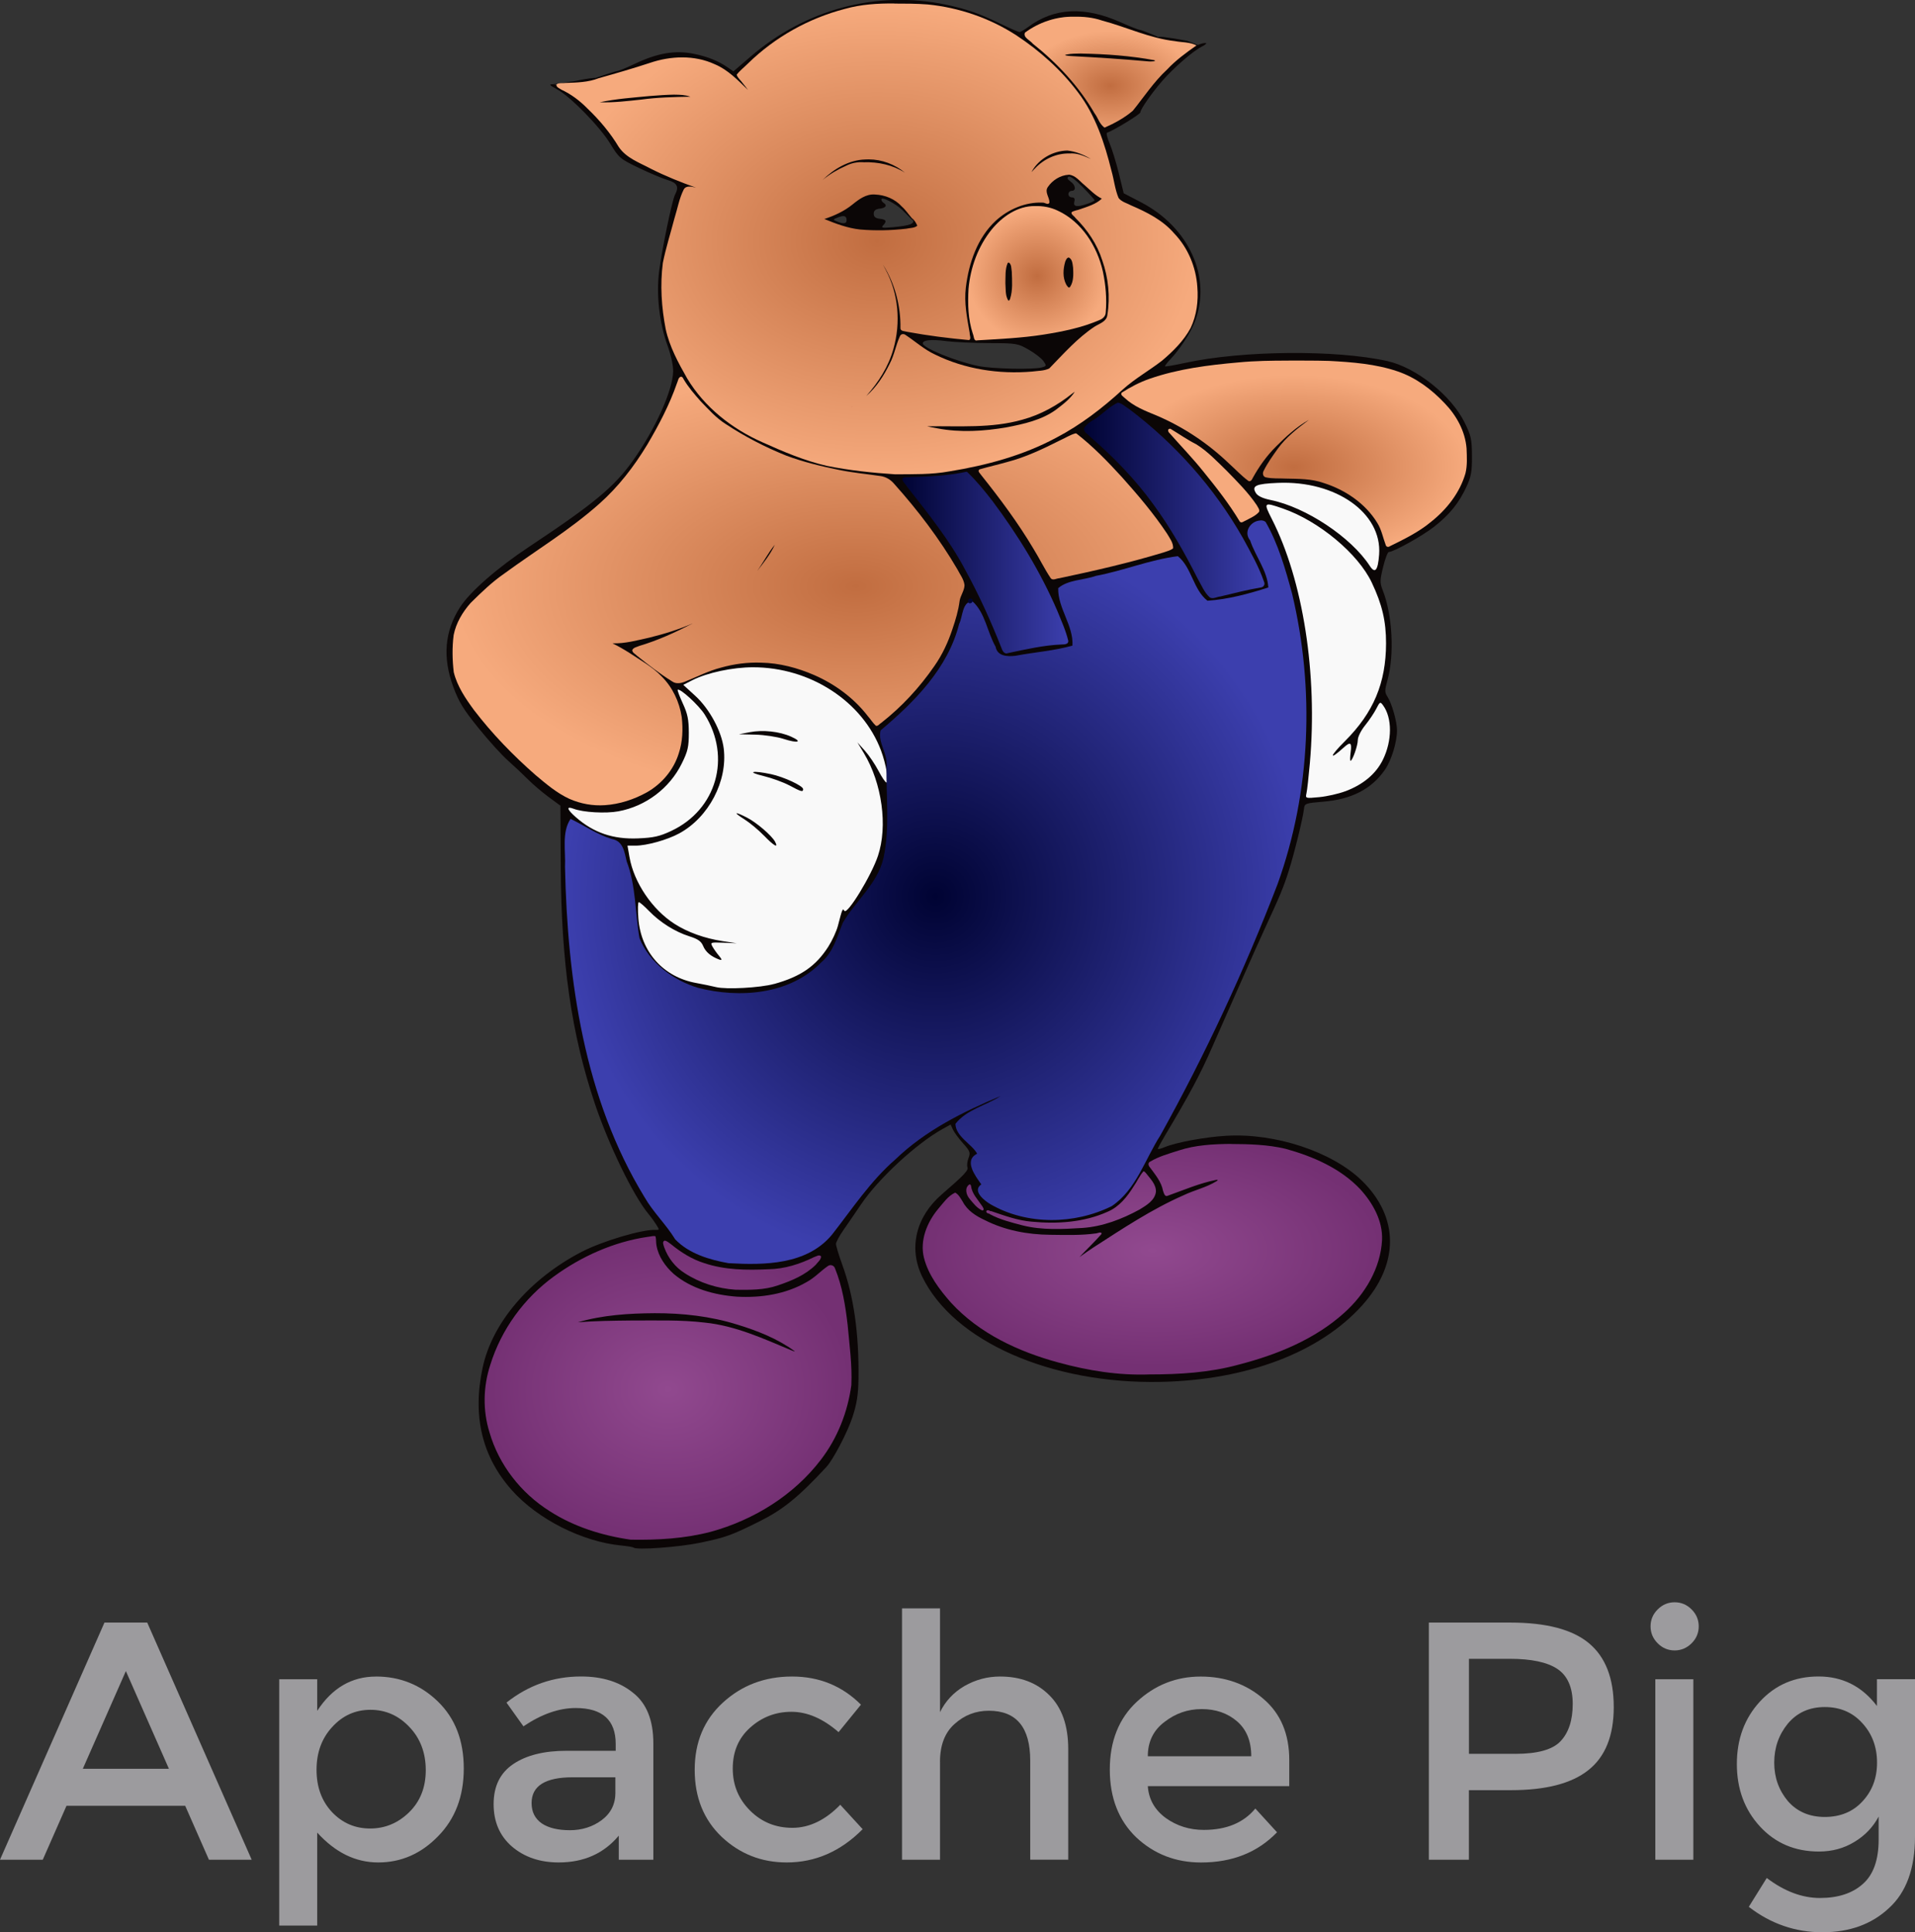
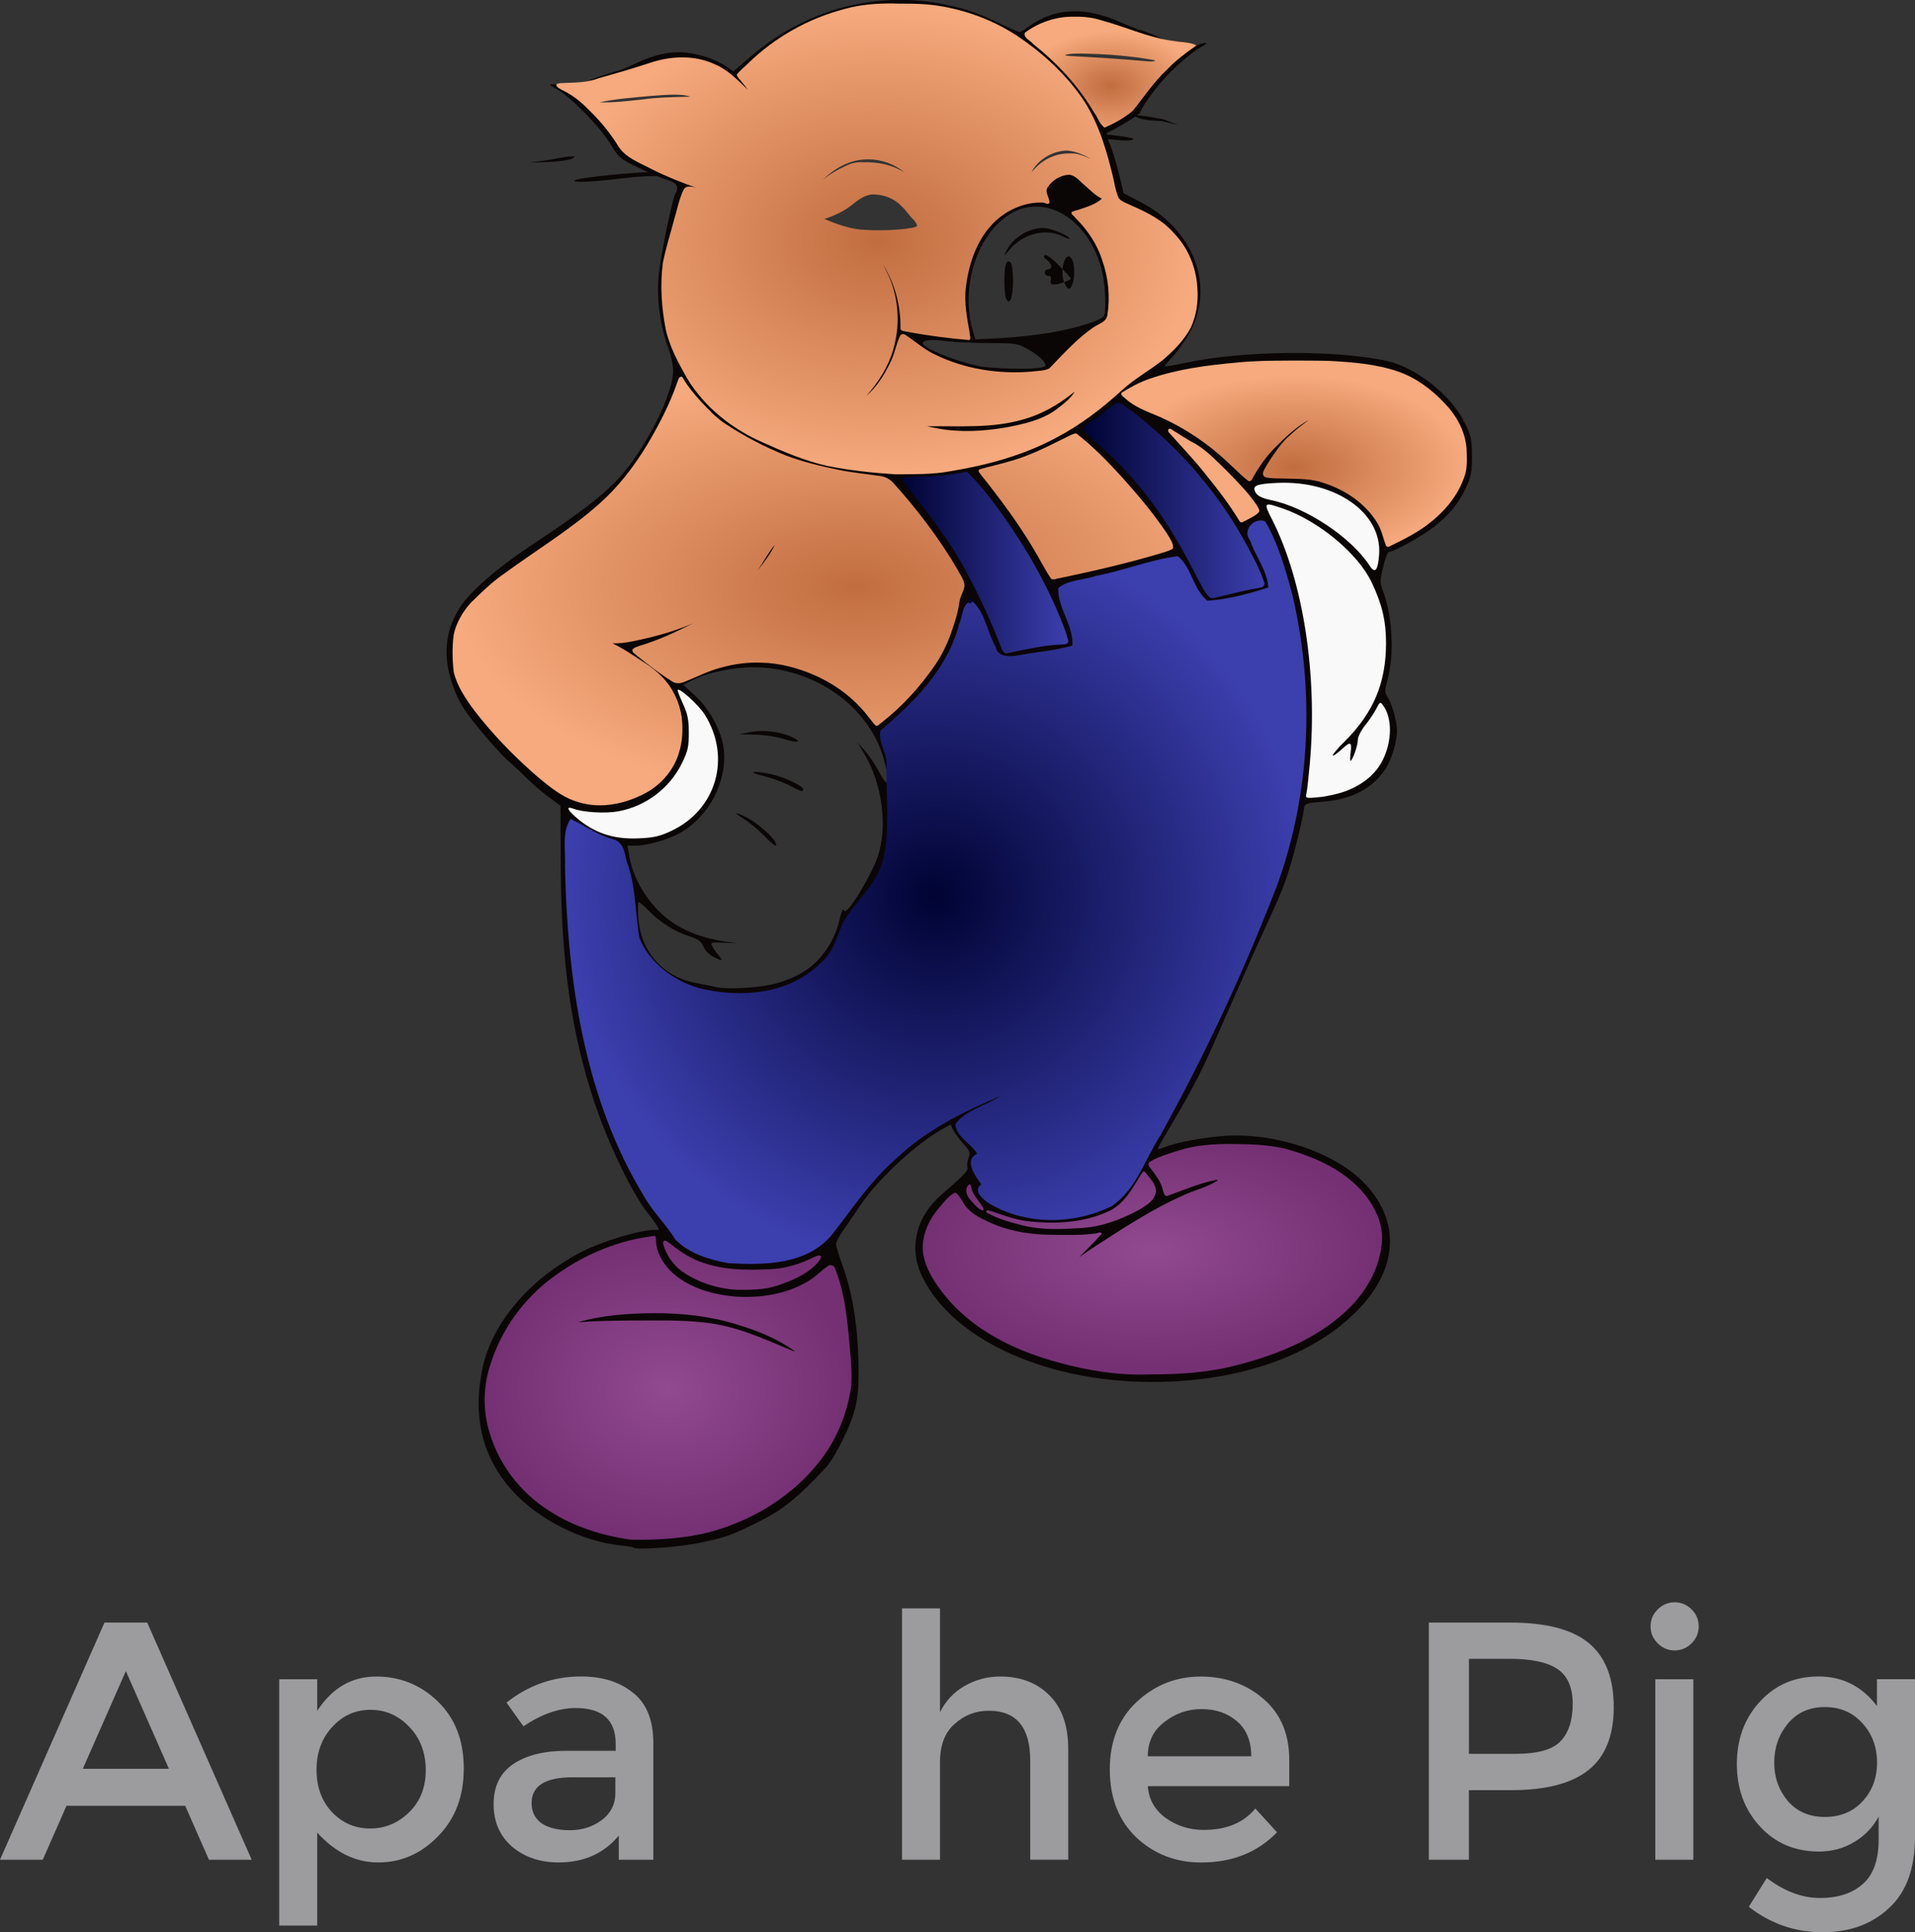
<svg xmlns="http://www.w3.org/2000/svg" xmlns:xlink="http://www.w3.org/1999/xlink" id="Layer_1" data-name="Layer 1" width="450.95" height="454.99" viewBox="0 0 450.95 454.99">
  <rect x="0" y="0" width="450.95" height="454.99" fill="#333333" stroke="none" />
  <defs>
    <style>
      .cls-1 {
        fill: url(#linear-gradient-2);
      }

      .cls-2 {
        fill: url(#radial-gradient-7);
      }

      .cls-3 {
        fill: #0b0606;
      }

      .cls-4 {
        fill: #000333;
      }

      .cls-5 {
        fill: url(#radial-gradient-8);
      }

      .cls-6 {
        fill: url(#radial-gradient-5);
      }

      .cls-7 {
        fill: url(#radial-gradient-4);
      }

      .cls-8 {
        fill: url(#radial-gradient-6);
      }

      .cls-9 {
        fill: url(#radial-gradient);
      }

      .cls-10 {
        fill: #f9f9f9;
      }

      .cls-11 {
        fill: url(#radial-gradient-2);
      }

      .cls-12 {
        fill: url(#radial-gradient-3);
      }

      .cls-13 {
        fill: url(#linear-gradient);
      }

      .cls-14 {
        fill: #9c9b9e;
      }
    </style>
    <radialGradient id="radial-gradient" cx="169.5" cy="565.57" fx="169.5" fy="565.57" r="116.44" gradientTransform="translate(93.16 635.23) scale(.75 -.75)" gradientUnits="userSpaceOnUse">
      <stop offset="0" stop-color="#000333" />
      <stop offset="1" stop-color="#3c3fae" />
    </radialGradient>
    <radialGradient id="radial-gradient-2" cx="85.55" cy="444.59" fx="85.55" fy="444.59" r="57.6" gradientTransform="translate(93.16 602.76) scale(.75 -.62)" gradientUnits="userSpaceOnUse">
      <stop offset="0" stop-color="#91498f" />
      <stop offset="1" stop-color="#743073" />
    </radialGradient>
    <radialGradient id="radial-gradient-3" cx="237.59" cy="595.96" fx="237.59" fy="595.96" r="72.12" gradientTransform="translate(93.16 520.87) scale(.75 -.38)" xlink:href="#radial-gradient-2" />
    <radialGradient id="radial-gradient-4" cx="151.16" cy="770.12" fx="151.16" fy="770.12" r="100.68" gradientTransform="translate(93.16 480.24) scale(.75 -.55)" gradientUnits="userSpaceOnUse">
      <stop offset="0" stop-color="#c16d40" />
      <stop offset="1" stop-color="#f6aa7d" />
    </radialGradient>
    <radialGradient id="radial-gradient-5" cx="201.44" cy="760.16" fx="201.44" fy="760.16" r="21.67" gradientTransform="translate(93.16 619.92) scale(.75 -.73)" xlink:href="#radial-gradient-4" />
    <radialGradient id="radial-gradient-6" cx="224.47" cy="808.69" fx="224.47" fy="808.69" r="26.98" gradientTransform="translate(93.16 408.37) scale(.75 -.48)" xlink:href="#radial-gradient-4" />
    <linearGradient id="linear-gradient" x1="159.1" y1="669.26" x2="211.2" y2="669.26" gradientTransform="translate(93.16 634.41) scale(.75 -.75)" gradientUnits="userSpaceOnUse">
      <stop offset="0" stop-color="#000333" />
      <stop offset="1" stop-color="#3c3fae" />
    </linearGradient>
    <linearGradient id="linear-gradient-2" x1="216.15" y1="688.79" x2="272.8" y2="688.79" xlink:href="#linear-gradient" />
    <radialGradient id="radial-gradient-7" cx="282.09" cy="728.36" fx="282.09" fy="728.36" r="54.25" gradientTransform="translate(93.16 401.33) scale(.75 -.4)" xlink:href="#radial-gradient-4" />
    <radialGradient id="radial-gradient-8" cx="144.53" cy="703.72" fx="144.53" fy="703.72" r="126.64" gradientTransform="translate(93.16 419.55) scale(.75 -.4)" xlink:href="#radial-gradient-4" />
  </defs>
  <g id="g3195">
    <g id="g3401">
-       <path id="path3389" class="cls-10" d="m177,156.79c-4.12.12-8.25.81-12.12,2.24-1.37.6-2.78,1.15-4.04,1.94-.4.55.42.92.71,1.3,1.79,1.67,3.67,3.3,4.99,5.39,1.7,2.6,3.12,5.48,3.56,8.59.66,5.75-1.56,11.6-5.42,15.83-2.29,2.54-5.29,4.38-8.55,5.4-2.63.9-5.49,1.39-8.32,1.27-.7.19-.18,1-.18,1.49.58,3.94,2,7.77,4.34,11,2.66,3.75,6.28,6.87,10.58,8.59,1.89.78,3.86,1.39,5.86,1.8-.52-.07-1.38.19-1.16.87.49,1.12,1.26,2.09,2.04,3.03-1.55-.57-2.91-1.72-3.55-3.27-.78-1.45-2.55-1.77-3.94-2.34-3.15-1.2-6.08-3.02-8.45-5.43-.9-.79-1.69-1.76-2.75-2.34-.64-.16-.67.66-.66,1.09-.06,3.12.28,6.33,1.63,9.18,2.07,4.68,6.49,8.17,11.49,9.18,2.11.46,4.23.94,6.36,1.31,3.37.32,6.78.06,10.13-.35,3.6-.51,7.12-1.74,10.21-3.67,4.32-2.85,7.24-7.54,8.37-12.54.16-.55.3-1.13.51-1.66.62.46,1.22-.31,1.59-.73,2.08-2.6,3.7-5.54,5.22-8.5,1.45-2.85,2.53-5.94,2.67-9.16.36-4.66-.29-9.39-1.86-13.79-.58-1.61-1.3-3.16-2.12-4.65,1.57,1.95,2.57,4.27,4.02,6.3.18.41.87.49.93-.03.09-1.72.05-3.49-.51-5.14-1.3-4.78-3.94-9.15-7.5-12.59-6.29-6.29-15.21-9.68-24.06-9.6Zm2.52,15.69c2.65.03,5.3.53,7.63,1.79-1.99-.34-3.94-1.13-5.99-1.33-1.22-.17-2.44-.25-3.67-.3.67-.1,1.35-.16,2.03-.16Zm-.12,9.78c3.02.42,6.03,1.44,8.67,2.99.23.17.66.4.68.66-2.03-.82-3.91-1.98-6.01-2.66-1.09-.38-2.3-.72-3.34-1Zm-3.32,10.76c2.16,1.27,4.14,2.89,5.75,4.8.14.18.41.54.42.64-2.08-1.85-3.98-3.93-6.3-5.51l.08.04.05.03Z" />
      <path id="path3391" class="cls-10" d="m159.71,162.06c-.53,0-.55.67-.32,1.01.83,2.39,2.25,4.56,2.38,7.14.15,1.89.18,3.84-.11,5.73-1.6,5.99-6.13,11.08-11.84,13.47-2.46,1.04-5.13,1.61-7.8,1.51-2.44,0-4.92-.15-7.24-.96-.44-.15-1.29-.16-1.22.51.37.94,1.25,1.56,1.94,2.26,3.76,3.39,8.86,5.24,13.92,5.01,2.64,0,5.34-.23,7.78-1.31,4.44-1.79,8.28-5.16,10.37-9.49,2.09-4.19,2.41-9.17,1.05-13.64-.89-3.11-2.53-6.02-4.91-8.23-1.15-1.07-2.28-2.25-3.71-2.95-.09-.03-.18-.05-.27-.04Z" />
      <path id="path3393" class="cls-10" d="m298.67,118.45c-.64-.04-.88.7-.65,1.2.78,2.16,1.97,4.16,2.83,6.28,3.82,8.93,5.87,18.52,6.97,28.15,1.11,9.91,1.02,19.92-.13,29.82-.09,1.22-.37,2.43-.43,3.65.13.77,1.11.62,1.68.63,4.88-.26,9.89-1.62,13.67-4.82,3.61-3.12,5.36-8.1,4.98-12.8-.2-1.87-.77-3.83-2.12-5.21-.42-.39-1.02-.04-1.17.44-1.01,1.97-2.31,3.76-3.63,5.52-.86,1.13-1.29,2.55-1.44,3.93-.2.94-.5,1.86-.88,2.74-.03-.92.28-1.88.03-2.78-.27-.62-1.06-.41-1.44-.03-.6.46-1.15.96-1.74,1.43,2.31-2.52,4.82-4.9,6.66-7.82,2.43-3.69,3.99-7.94,4.53-12.34.71-5.49.35-11.22-1.76-16.38-1.09-2.93-2.59-5.71-4.63-8.09-3.43-4.08-7.66-7.46-12.31-10.06-2.73-1.48-5.61-2.73-8.64-3.44-.13-.02-.27-.04-.41-.03h0Z" />
      <path id="path3395" class="cls-10" d="m302.05,113.34c-2.03.06-4.12.06-6.08.64-.71.14-1.09.91-.85,1.57.42,1.45,2.02,1.97,3.32,2.32,2.95.71,5.86,1.63,8.57,3.03,4.87,2.46,9.4,5.66,13.08,9.7,1.11,1.13,1.85,2.57,2.97,3.69.38.47,1.1.28,1.34-.23.69-1.43.62-3.08.68-4.62.08-3.98-2.16-7.65-5.1-10.19-4.89-4.27-11.56-5.95-17.94-5.91h0Z" />
    </g>
-     <path id="path3199" class="cls-3" d="m149.16,364.39c-.13-.12-1.39-.33-2.8-.47-9.22-.88-19.71-6.17-25.81-13.01-7.04-7.9-9.33-17.44-6.9-28.86,2.25-10.58,11.03-20.88,23.23-27.24,4.93-2.57,14.43-5.39,17.56-5.22.86.05.86-.03.06-1.29-.47-.74-1.24-1.8-1.72-2.37-3.58-4.24-9.44-16.29-12.77-26.26-5.46-16.37-7.83-32.83-7.96-55.4l-.08-14.56-2.8-2.06c-1.54-1.14-3.72-3-4.85-4.14s-3.22-3.11-4.66-4.38c-1.44-1.26-4.57-4.72-6.97-7.68-3.57-4.41-4.65-6.17-5.97-9.77-2.54-6.92-2.01-13.08,1.62-18.71,2.35-3.65,8.73-9.23,16.24-14.21,15.27-10.13,20.09-14.13,24.48-20.32,5.27-7.42,9.36-16.5,9.46-20.99.03-1.34-.52-3.88-1.33-6.08-1.91-5.24-2.68-11.99-1.98-17.5.64-5.05,3.07-16.75,3.74-18.01,1-1.87.54-2.79-1.72-3.46-1.2-.35-4.25-1.64-6.79-2.86-4.42-2.13-4.7-2.36-6.74-5.71-2.48-4.06-9.42-11.14-12.57-12.83-1.68-.9-1.92-1.16-1.03-1.16.63,0,1.15.17,1.15.38,0,.21,1.02.8,2.27,1.32,2.76,1.13,9.06,7.54,11.6,11.79,1.62,2.71,2.14,3.13,6.87,5.58,2.82,1.46,7.31,3.41,9.99,4.35,4.34,1.52,4.59,1.78.81.87-1.58-.38-1.89.2-3.64,6.73-.75,2.8-1.79,6.59-2.31,8.42-1.08,3.79-1.24,8.67-.48,14.67.65,5.15,1.62,7.91,4.81,13.7,4.01,7.27,10.38,12.82,19,16.57,10.64,4.63,13.51,5.46,22.79,6.55,11.91,1.41,18.45.96,30.58-2.1,10.98-2.77,21.05-8.24,29.42-16,2.08-1.92,5.27-4.39,7.1-5.49,4.27-2.55,8.68-6.97,10.22-10.24,2.77-5.86,1.82-14.48-2.18-19.8-3.22-4.28-5.49-5.92-12.17-8.8-2.83-1.22-2.85-1.24-3.49-4.24-3.01-14.09-6.33-20.82-13.99-28.28-8.16-7.95-16.58-12.42-26.79-14.22-5.28-.93-15-.93-19.81,0-9.09,1.75-18.18,6.39-24.69,12.6l-3.6,3.43,1.64,1.98c2.38,2.89,2,3.15-.54.39-5.66-6.15-13.28-7.89-21.81-4.97-6.8,2.32-12.45,3.65-12.94,3.77-4.61,1.1,4.95-2.04,5.31-2.04s2.26-.77,4.23-1.71c5.35-2.56,9.54-3.27,13.92-2.38,3.21.65,5.75,1.67,7.95,3.18l1.39.96,4.04-3.48c12.96-11.18,29.77-15.64,46-12.23,4.84,1.02,7.88,2.08,12.76,4.45,2.26,1.1,4.32,2,4.56,2s1.16-.53,2.03-1.18c6.13-4.57,13.31-4.93,21.88-1.08,2.15.96,4.17,1.75,4.48,1.75s5.75,2.16,5.75,2.43c0,.49-5.78-1.62-13.63-4.23-5.57-1.86-11.35-1.67-15.76.52-1.63.8-3.18,1.73-3.46,2.07-.36.44.6,1.45,3.41,3.6,4.75,3.64,8.94,8.42,12.52,14.26l2.68,4.38,3.38-1.78c2.84-1.5,3.71-2.3,5.42-4.98,3.97-6.25,11.96-13.22,15.09-13.17.44,0,.06.38-.84.83-2.05,1.01-6.69,5.04-9.37,8.13-2.49,2.88-5.12,6.66-5.12,7.37,0,.43-6.21,4.22-7.84,4.79-.23.08.04,1.22.61,2.53.56,1.31,1.54,4.48,2.17,7.05l1.14,4.67,4.04,2.1c11.36,5.91,16.7,17.67,12.74,28.09-1,2.64-3.55,6.55-5.78,8.89-.79.83-1.36,1.59-1.27,1.68.09.09,2.23-.27,4.74-.82,13.49-2.93,35.44-3.13,47.6-.43,6.8,1.51,15.07,8.08,18.22,14.49,1.52,3.09,1.7,3.93,1.72,7.87.02,3.74-.19,4.87-1.35,7.35-1.77,3.79-3.93,6.45-7.58,9.32-2.72,2.14-9.53,5.93-10.65,5.93-.27,0-.87,1.59-1.34,3.53-.78,3.19-.78,3.72-.08,5.51,2.28,5.8,2.77,15.13,1.11,21.12-.67,2.39-.67,2.9-.03,3.87,1.05,1.61,2.27,5.88,2.27,7.97,0,2.79-1.32,7.08-2.86,9.3-3.12,4.51-7.82,6.94-14.5,7.49-4.2.35-4.4.42-4.54,1.65-.25,2.24-2.24,10.36-3.58,14.6-1.24,3.92-2.02,5.8-5.74,13.83-.91,1.97-3.03,6.7-4.7,10.5-1.67,3.8-3.36,7.61-3.74,8.45-.39.85-2.11,4.76-3.84,8.71-2.79,6.38-5.27,11.04-11.1,20.82-.95,1.59-1.72,3.02-1.72,3.18s.75-.03,1.66-.41c2.67-1.11,9.49-2.37,14.47-2.66,11.53-.68,24.93,3.76,31.91,10.56,8.8,8.59,8.84,19.62.1,29.35-9.95,11.08-27.06,17.6-47.38,18.04-25.94.57-48.93-9.57-56.27-24.83-3.23-6.7-1.47-14.04,4.61-19.3,5.32-4.6,6.35-5.69,6.06-6.43-.15-.4-.04-1.37.26-2.15.49-1.28.35-1.63-1.28-3.45-1-1.11-2.07-2.56-2.38-3.23l-.55-1.21-1.86,1.03c-6.21,3.44-15.18,11.74-19.28,17.83-1.23,1.83-3.05,4.48-4.04,5.89-.99,1.41-1.81,2.92-1.82,3.36,0,.44.66,2.64,1.48,4.9,2.71,7.41,3.96,16.23,3.82,26.83-.05,3.7-.38,5.85-1.39,8.97-1.16,3.58-4.56,10.1-6.19,11.85-6.62,7.14-10.22,10.05-15.94,12.89-6.37,3.17-7.79,3.68-13.8,4.93-4.97,1.04-14.97,1.76-15.64,1.13h0Zm16.98-3.59c17.03-4.36,29.85-16.05,33.3-30.37,1.11-4.61,1.13-5.1.52-12.48-.7-8.46-1.26-12.13-2.52-16.38-1.3-4.38-1.42-4.42-4.48-1.63-7.97,7.28-25.17,7.59-34,.61-2.66-2.1-4.67-5.51-4.67-7.91v-1.44l-2.69.35c-1.48.2-4.37.92-6.42,1.61-12.59,4.22-22.27,12.21-27.25,22.5-3.98,8.22-4.66,14.74-2.32,22.13,4.12,12.99,15.56,21.77,31.77,24.41,3.74.61,13.9-.14,18.76-1.39Zm17.1-43.92c-11.41-4.98-16.01-5.85-30.73-5.8-6.48.02-13.28.18-15.11.36-2.53.24-2.96.2-1.79-.18,7.84-2.56,22.55-3.04,32.23-1.05,6.32,1.3,12.41,3.49,16.79,6.06,2.79,1.64,3.48,2.22,2.58,2.19-.21,0-2-.72-3.97-1.58h0Zm104.23,5.2c21.39-4.52,34.86-14.4,37.46-27.51.83-4.18.05-7.67-2.64-11.79-3.42-5.23-10.43-9.61-19.35-12.06-5.35-1.47-18.14-1.62-23.15-.26-4.94,1.34-9.22,3-9.22,3.58,0,.28.68,1.28,1.51,2.23.83.95,1.67,2.55,1.86,3.56.27,1.43.53,1.76,1.18,1.49,2.88-1.19,8.78-3.24,10.24-3.55,3.05-.66,1.58.84-2.01,2.06-4.11,1.39-9.95,4.18-14.31,6.84-6.77,4.13-12.07,7.54-14.33,9.22l-2.32,1.73,1.79-1.93c.99-1.06,2.6-2.71,3.59-3.66l1.79-1.73-1.54.39c-.85.21-4.65.37-8.45.35-7.7-.04-11.81-.81-17.09-3.2-3.58-1.63-4.97-2.78-6.2-5.16-.44-.86-1.06-1.56-1.37-1.56-.98,0-4.85,4.44-6.01,6.89-2.59,5.52-1.81,9.67,3.02,16.09,7.23,9.59,19.95,15.94,37.64,18.76,6.9,1.1,20.97.73,27.92-.73h0Zm-106.44-19.04c3.9-.82,8.95-3.23,10.69-5.1,2.04-2.18,1.89-2.74-.44-1.56-4.15,2.12-7.8,2.85-14.2,2.83-8.38-.02-14.36-1.88-18.93-5.9-2.13-1.87-2.42-1.1-.8,2.07,3.1,6.07,14.2,9.66,23.68,7.65h0Zm5.26-7.2c5.42-1.68,9.56-4.91,12.04-9.38,4.35-7.86,13.83-17.05,23.57-22.86,5.77-3.44,17.04-8.16,17.76-7.44.45.45-4.22,3.28-8.54,5.17-2.39,1.04-4.65,2.19-5.02,2.54-1.05,1.02,0,2.94,2.92,5.39,2.8,2.35,3.19,3.11,1.59,3.11-.66,0-1.13.46-1.35,1.32-.26,1.04,0,1.67,1.27,2.97,1.73,1.79,2.05,2.88.83,2.88-2.37,0,.93,3.22,4.99,4.87,1.51.61,4.63,1.42,6.94,1.8,4.89.79,10.75.17,15.48-1.65,2.94-1.13,6.15-3.21,6.15-3.99,0-.25.89-1.79,1.97-3.43,1.08-1.64,2.7-4.52,3.59-6.4.89-1.88,3.47-6.72,5.74-10.75,5.42-9.67,7.36-13.71,18.4-38.33,1.07-2.39,2.12-4.93,2.32-5.63.2-.7,1.36-3.62,2.58-6.48,4.37-10.28,7.38-27.08,7.39-41.24.01-14.41-2.78-29.63-7.48-40.76l-1.95-4.63-1.69.8c-.93.44-1.69.98-1.69,1.2s1.01,2.42,2.24,4.9c3.16,6.34,3.73,8.09,2.95,9.03-.34.41-2.06,1.01-3.8,1.31s-4.58.99-6.29,1.51-3.83.84-4.71.71c-1.47-.22-1.82-.69-4.17-5.56-1.57-3.25-2.87-5.32-3.34-5.32-.42,0-1.76.32-2.96.71-5.11,1.65-15.3,4.23-21.53,5.45-2,.39-2.95.82-2.95,1.34,0,.42.66,2.3,1.46,4.19.8,1.89,1.76,4.63,2.14,6.09.88,3.44.3,4.26-3.02,4.26-1.3,0-3.98.35-5.96.79-9.42,2.07-9.13,2.2-12.05-5.4-1.57-4.08-3.27-7.64-3.66-7.66-.19-.01-.6,1.19-.92,2.66-1.11,5.15-3.69,11.45-5.88,14.33-.58.76-2.08,2.72-3.33,4.35-1.97,2.57-5.63,6.07-9.65,9.23l-1.16.91,1.13,2.82c1.03,2.57,1.13,3.73,1.16,13.32.03,9.67-.06,10.78-1.15,14.04-1.39,4.15-3.31,7.17-7.03,11.05-2.08,2.17-2.78,3.32-3.05,4.99-.19,1.2-.56,2.3-.82,2.46s-.47.72-.47,1.24c0,1.32-4.78,6.43-7.5,8.02-8.32,4.87-20.3,5.48-29.07,1.46-3.5-1.6-3.7-1.74-7.07-5.12-3.85-3.85-4.7-6.11-4.64-12.28.04-3.78-.16-5.51-.77-6.66-.45-.85-1.19-3.26-1.65-5.35l-.83-3.8-2.53-.86c-4.12-1.41-5.07-1.87-6.78-3.31-.89-.75-1.86-1.22-2.15-1.04-1.21.75-.32,26.76,1.26,36.89,2.3,14.74,3.97,21.58,8.07,33.04,2.83,7.92,8.9,19.23,11.93,22.27.87.87,1.74,1.91,1.94,2.33,1.81,3.8,4.05,5.47,10.08,7.51,4.76,1.61,13.61,1.65,18.68.08h0Zm72.07-7.34c4.13-.85,10.22-3.6,12.36-5.59,1.75-1.63,1.74-3.23-.03-5.36l-1.41-1.69-2.09,3.5c-1.22,2.03-2.93,4.09-4.1,4.9-6.09,4.26-19.15,5.14-27.51,1.86-3.24-1.27-4.3-1.21-1.46.08,2.29,1.04,6.82,2.32,9.55,2.69,3.7.51,11.25.3,14.69-.41h0Zm-28.21-5.72c-.88-1.06-1.6-2.39-1.6-2.95,0-.73-.15-.86-.56-.45-.8.8-.16,2.39,1.7,4.21,2.16,2.11,2.44,1.6.46-.81Zm-47.85-51.09c6.24-1.73,9.8-4.18,12.75-8.78.91-1.43,1.92-3.62,2.25-4.87,1.06-4.09,1.12-4.24,1.53-3.58.66,1.06,6.37-8.28,7.92-12.95,2.33-7.02.96-17.06-3.31-24.15l-1.54-2.56,1.75,1.95c.96,1.07,2.41,3.21,3.21,4.74.8,1.53,1.65,2.78,1.9,2.78.64,0-.11-4.37-1.29-7.53-4.34-11.59-16.67-19.62-30.14-19.62-4.85,0-10.82,1.28-14.32,3.06l-2.11,1.08,2.82,2.58c3.34,3.05,6.2,8.33,6.7,12.38.96,7.68-3.52,16.24-10.48,20.02-2.82,1.53-7.64,2.88-10.31,2.88h-1.87l.47,2.69c1.05,5.99,5.34,12.34,10.6,15.72,3.1,1.99,7.1,3.43,11.38,4.08l3.27.5-3.14-.13c-3.03-.12-3.12-.09-2.56.92.32.58,1.04,1.58,1.59,2.23q1.01,1.18,0,.81c-1.95-.72-3.22-1.79-3.8-3.21-.45-1.09-1.22-1.63-3.26-2.27-3.35-1.06-6.87-3.27-9.48-5.96-1.11-1.14-2.19-2.08-2.41-2.08s-.26,1.72-.1,3.83c.6,7.91,5.88,13.81,13.61,15.21,1.59.29,3.7.72,4.69.97,2.42.59,10.4.16,13.67-.75Zm-2.41-34.94c-1.26-1.31-3.33-3.03-4.6-3.83-2.69-1.7-2.39-1.93.56-.43,2.28,1.16,5.88,4.25,6.66,5.7.87,1.63-.24,1.02-2.61-1.44Zm5.97-11.82c-1.37-.74-4.14-1.74-6.15-2.23-4.05-.98-2.5-1.33,1.83-.42,3.04.65,7.58,2.76,7.58,3.53s-.49.6-3.26-.89Zm-1.35-10.95c-1.55-.5-4.55-.95-6.66-1l-3.84-.09,2.56-.49c3.09-.59,6.96-.18,9.71,1.05,2.84,1.26,1.62,1.63-1.78.53h0Zm-26.44,21.67c10.66-4.99,14.2-17.34,7.87-27.41-1.37-2.18-5.87-6.3-6.36-5.81-.1.1.45,1.54,1.21,3.21,1.13,2.44,1.4,3.77,1.41,6.89,0,3.34-.21,4.33-1.66,7.26-2.87,5.82-8.45,10.04-14.89,11.24-2.99.56-8.35.26-10.58-.6-1.8-.68-1.58.14.53,1.99,4.18,3.67,8.79,5.24,14.67,4.99,3.63-.15,5.05-.47,7.79-1.75Zm-11.81-7.02c8.49-2.21,13.5-7.75,14.05-15.55.48-6.76-2.33-12.52-7.94-16.24-5.52-3.66-6.53-4.27-8.84-5.32-1.27-.58-1.73-.88-1.02-.68,2.01.59,3.98.41,9.42-.83,6.77-1.55,12.55-3.82,16.52-6.48,1.8-1.21,3.13-1.96,2.95-1.67-1.27,2.05-14.21,8.74-19.79,10.23-1.34.36-2.43.82-2.43,1.04,0,.46,7.92,6.4,9.6,7.2.95.45,1.85.22,5.16-1.33,9.8-4.6,19.73-4.46,29.54.4,4.59,2.27,8.13,5.16,11.33,9.23l1.58,2.01,1.48-1.15c5.43-4.22,11.5-11.38,14.17-16.71,1.44-2.88,3.45-9.05,3.45-10.6,0-.56.37-1.8.82-2.74.8-1.68.78-1.79-.86-4.69-3.53-6.23-9-13.72-14.64-20.02-1.96-2.19-1.99-2.2-6.83-2.73-5.84-.63-13.87-2.46-18.58-4.23-5.54-2.09-13.18-6.24-16.63-9.04-3.03-2.46-8.29-8.71-8.35-9.93-.02-.31-.44.71-.94,2.28-1.15,3.58-5.15,11.49-8.03,15.85-5.92,8.95-10.82,13.51-24.61,22.88-5.04,3.42-10,6.99-11.03,7.94-1.03.95-2.83,2.6-4.01,3.67-1.18,1.07-2.76,3.26-3.51,4.87-1.16,2.48-1.36,3.6-1.36,7.52s.2,5.04,1.36,7.51c3.02,6.45,14.11,18.46,22.76,24.66,4.41,3.16,9.74,4.09,15.23,2.66h0Zm28.61-50.3c1.53-1.75,3.65-4.68,4.73-6.52,1.83-3.12,3.37-5.02,3.37-4.13,0,1.28-3.84,6.69-7.08,9.98-3.47,3.51-3.55,3.57-1.02.67h0Zm141.9,48c4.24-1.59,7.25-4.11,8.89-7.47,2.18-4.46,2.2-9.8.04-12.76-.68-.93-.76-.89-1.61.78-.49.97-1.67,2.72-2.62,3.9-.98,1.21-1.73,2.72-1.73,3.47,0,1.31-1.26,4.89-1.72,4.89-.13,0-.11-.92.04-2.05.3-2.27-.05-2.51-1.62-1.09-3.57,3.23-3.39,2.16.25-1.47,6.75-6.73,9.68-13.71,9.7-23.07,0-5.18-.91-9.1-3.35-14.26-3.22-6.83-12.5-14.56-21-17.48-4.47-1.54-4.55-1.46-2.55,2.48,7.37,14.46,10.81,36.53,8.96,57.46-.29,3.24-.64,6.44-.8,7.12-.27,1.22-.25,1.23,2.99.92,1.8-.17,4.55-.79,6.13-1.38h0Zm-75.12-33.8c2.52-.56,5.64-1.02,6.93-1.02,1.29,0,2.48-.14,2.64-.3.35-.35-2.6-7.77-5.07-12.74-4.28-8.61-11.82-19.94-16.76-25.18l-1.76-1.87-3.29.57c-1.81.31-5.17.57-7.47.57s-4.18.12-4.18.26,2.02,2.76,4.48,5.82c2.47,3.06,5.91,7.84,7.66,10.63,3.38,5.4,8.51,15.79,10.41,21.07.63,1.76,1.3,3.2,1.49,3.2s2.4-.46,4.93-1.01h0Zm49.15-13.26c2.25-.59,4.6-1.08,5.22-1.08.62,0,1.26-.23,1.43-.5.32-.52-2.73-6.92-5.74-12.06-4.72-8.04-10.39-15.15-17.31-21.7-4.74-4.49-10.16-8.78-11.1-8.78-.33,0-1.69.92-3.03,2.05-1.34,1.13-2.57,2.05-2.74,2.05s-.77.43-1.33.95c-1.01.94-.99.97,1.69,3.26,9.49,8.13,16.86,17.77,23.31,30.48,2.93,5.79,3.63,6.81,4.49,6.62.56-.12,2.87-.71,5.12-1.3h0Zm-35.52-4.71c8.52-1.87,19.97-4.96,20.57-5.55,1.31-1.31-12.59-18.33-20.15-24.66l-2.48-2.07-4.15,2.08c-5.65,2.84-8.71,4.01-13.96,5.35l-4.47,1.14,3.24,4.06c4.05,5.08,8.74,12.08,11.56,17.25,1.19,2.18,2.28,3.97,2.41,3.97s3.47-.71,7.42-1.57Zm69.48-4.01c.7-9.74-10.17-17.43-23.84-16.85-5.21.22-6.24.69-5.18,2.39.45.72,1.61,1.26,3.5,1.65,8.3,1.7,18.92,8.76,23.3,15.48,1.27,1.95,1.94,1.14,2.22-2.66h0Zm6.39-4.26c5.53-2.88,10.11-7.2,12.27-11.59,1.44-2.92,1.67-3.93,1.67-7.26,0-5.26-2-9.39-6.64-13.74-7.2-6.74-14.28-8.51-34.08-8.53-16.63-.02-31.17,2.38-37.87,6.26l-2.28,1.32,1.75,1.46c.96.81,2.97,1.92,4.46,2.48,7.02,2.63,13.89,7.02,19.46,12.45,2.32,2.26,4.3,4.02,4.39,3.9.09-.12.77-1.27,1.51-2.56,2.6-4.55,9.7-11.13,13.44-12.46,1.2-.43.96-.21-2.85,2.66-2.96,2.22-5.04,4.54-7.22,8.05-2.32,3.73-2.48,3.58,3.86,3.61,4.55.02,6.4.27,9.21,1.21,6.89,2.33,12.39,7.4,13.72,12.66.31,1.23.67,2.23.81,2.23s2.11-.97,4.39-2.16h0Zm-20.63-28.78c0-.11.36-.34.79-.51.46-.17.66-.09.48.2-.3.49-1.28.72-1.28.31Zm-14.34,22.8c0-1.9-11.6-13.99-14.95-15.58-.94-.45-2.52-1.36-3.5-2.02-.98-.66-2.13-1.41-2.55-1.67-.42-.25,1.18,1.6,3.55,4.12,4.05,4.29,10.62,12.64,12.64,16.06l.89,1.51,1.96-1c1.08-.55,1.96-1.19,1.96-1.42h0Zm-74.27-19.03c-6.16-1.03-5.72-1.33,1.64-1.11,13.51.41,21.3-1.63,28.53-7.46,1.54-1.24,1.68-1.28,1.16-.3-.85,1.6-4.46,4.56-7.04,5.77-6.05,2.84-17.28,4.27-24.29,3.1h0Zm-22.54-4.78c0-.12.6-.61,1.34-1.1.74-.48,1.19-.63,1-.32-.37.59-2.34,1.78-2.34,1.41h0Zm5.29-4.43c7.47-8.36,8.66-20.59,2.9-29.97-.91-1.49-1.11-2.03-.48-1.29,2.7,3.15,5.09,9.89,5.09,14.38v2.38l2.7.54c3.81.77,13.11,1.89,13.36,1.62.12-.13-.1-1.73-.49-3.56-.98-4.64-.89-8.39.3-13.06,2.24-8.75,7.38-14.17,14.7-15.5,1.66-.3,2.93-.29,3.51.03.93.52.93-.03,0-2.28-.55-1.34,2.17-3.99,4.47-4.36,1.81-.29,2.12-.13,4.96,2.58,1.66,1.59,3.33,2.89,3.7,2.9,1.37.03-1.73,1.99-4.38,2.76l-2.71.79,2.35,2.45c4.88,5.09,7.57,14.05,6.37,21.27-.28,1.67-.62,2.06-2.57,2.92-1.99.88-8.09,6.44-10.5,9.57-.71.92-1.61,1.17-5.38,1.48-10.14.85-21.16-2.04-27.27-7.15-1.21-1.01-2.46-1.83-2.79-1.83s-.86,1.11-1.18,2.46c-1.13,4.74-4.48,10.15-7.85,12.67-.7.53-.17-.29,1.2-1.82h0Zm40.69-5.56c1.1-.32,1.12-.4.35-1.5-.45-.64-2.01-1.85-3.47-2.68-2.56-1.47-2.88-1.52-9.31-1.54-3.66-.01-8.22-.22-10.12-.47-3.53-.46-5.5-.26-5.5.53,0,1.06,7.74,4.23,13.06,5.33,3.25.68,13.03.89,14.99.33h0Zm2.54-8.27c5.9-1.07,11.36-2.79,12.03-3.8.64-.97.41-7.07-.4-10.5-2.83-12.03-13.1-18.56-21.46-13.67-7.9,4.63-12,17.24-8.97,27.65l.58,2,6.23-.32c3.43-.18,8.82-.79,11.99-1.36Zm-10.99-7.99c-.22-.54-.4-2.36-.4-4.06,0-3.73.51-5.33,1.43-4.41.38.38.62,2.12.62,4.41,0,3.95-.84,6.02-1.65,4.06h0Zm13.68-3.81c-1.07-2.58.17-7.2,1.56-5.81,1.35,1.35.91,7.36-.53,7.36-.21,0-.68-.7-1.03-1.55h0Zm5.56-18.48c.89-.31,1.61-.68,1.61-.81s-1.25-1.53-2.77-3.08c-1.67-1.71-3-2.69-3.37-2.46-.42.26-.27.6.46,1.11,1.23.86,1.41,2.22.29,2.22-.42,0-.77.35-.77.77s.37.77.83.77c.58,0,.75.31.56,1.02-.31,1.2.64,1.34,3.15.46Zm-55.51,5.99c-1.7-.39-4-1.1-5.12-1.58l-2.04-.87,2.39-.78c1.31-.43,3.47-1.68,4.8-2.78,2.99-2.47,4.23-2.8,7.69-2.02,2.91.65,5.73,3.93,6.66,5.74.49.96-1.37-1.12-2.64-2.31-1.55-1.45-4.82-3.17-4.82-2.37,0,.25.23.6.51.78.94.58.53,1.21-.9,1.37-1.01.12-1.41.45-1.41,1.19s.4,1.07,1.41,1.19c1.55.18,1.74.57.77,1.59-.53.56-.1.63,2.48.38,4-.39,4.96-.77,4.6-1.81-.2-.59-.06-.54.48.16.42.55.77,1.15.77,1.35,0,1.16-11.48,1.73-15.63.78h0Zm-1.27-2.07c0-1.06-.59-1.26-2.05-.68-1.22.48-1.23.53-.26.93,1.57.65,2.3.57,2.3-.24h0Zm-6.36-9.07c1.32-1.84,5.13-4.34,7.64-5,4.95-1.32,9.91-.03,13.55,3.52,1.31,1.28,1.68,1.72.82.98-2.79-2.41-5.93-3.66-9.83-3.91-3.18-.21-4.05-.06-6.66,1.13-1.65.75-3.79,2.11-4.75,3.01-1.52,1.43-1.62,1.46-.77.28h0Zm49.54-2.23c1.54-3.08,5.27-5.39,8.66-5.37,1.74.01,5.67,1.55,6.22,2.44.17.28-.54.07-1.58-.46-3.93-2-9.33-.68-12.48,3.05-1.49,1.76-1.54,1.78-.82.34Zm-101.74-16.49c-.41-.67,17.01-2.4,19.85-1.98,3.18.48,3.41,1.22.28.92-1.39-.13-4.67,0-7.28.32-8.39.99-12.55,1.23-12.85.75Zm-5.47-4.99c1.83-.4,3.91-.74,4.61-.75,1.12-.01,1.17.05.38.51-.5.29-2.57.63-4.61.75l-5.62.23,5.24-.74Zm129.33-5.01c-2.54-.27-6.83-.52-9.55-.57-5.19-.08-6.09-.55-2.19-1.14,2.75-.41,20.48,1.33,19.55,1.92-.74.47-1.59.45-7.81-.21Zm10.09-4.48c-.93-.22-1.85-.57-2.05-.79-.34-.37,2.44-.05,6.81.78l3.47,1.35-3.98-.95c-1.41,0-3.32-.17-4.25-.39h0Z" />
+     <path id="path3199" class="cls-3" d="m149.16,364.39c-.13-.12-1.39-.33-2.8-.47-9.22-.88-19.71-6.17-25.81-13.01-7.04-7.9-9.33-17.44-6.9-28.86,2.25-10.58,11.03-20.88,23.23-27.24,4.93-2.57,14.43-5.39,17.56-5.22.86.05.86-.03.06-1.29-.47-.74-1.24-1.8-1.72-2.37-3.58-4.24-9.44-16.29-12.77-26.26-5.46-16.37-7.83-32.83-7.96-55.4l-.08-14.56-2.8-2.06c-1.54-1.14-3.72-3-4.85-4.14s-3.22-3.11-4.66-4.38c-1.44-1.26-4.57-4.72-6.97-7.68-3.57-4.41-4.65-6.17-5.97-9.77-2.54-6.92-2.01-13.08,1.62-18.71,2.35-3.65,8.73-9.23,16.24-14.21,15.27-10.13,20.09-14.13,24.48-20.32,5.27-7.42,9.36-16.5,9.46-20.99.03-1.34-.52-3.88-1.33-6.08-1.91-5.24-2.68-11.99-1.98-17.5.64-5.05,3.07-16.75,3.74-18.01,1-1.87.54-2.79-1.72-3.46-1.2-.35-4.25-1.64-6.79-2.86-4.42-2.13-4.7-2.36-6.74-5.71-2.48-4.06-9.42-11.14-12.57-12.83-1.68-.9-1.92-1.16-1.03-1.16.63,0,1.15.17,1.15.38,0,.21,1.02.8,2.27,1.32,2.76,1.13,9.06,7.54,11.6,11.79,1.62,2.71,2.14,3.13,6.87,5.58,2.82,1.46,7.31,3.41,9.99,4.35,4.34,1.52,4.59,1.78.81.87-1.58-.38-1.89.2-3.64,6.73-.75,2.8-1.79,6.59-2.31,8.42-1.08,3.79-1.24,8.67-.48,14.67.65,5.15,1.62,7.91,4.81,13.7,4.01,7.27,10.38,12.82,19,16.57,10.64,4.63,13.51,5.46,22.79,6.55,11.91,1.41,18.45.96,30.58-2.1,10.98-2.77,21.05-8.24,29.42-16,2.08-1.92,5.27-4.39,7.1-5.49,4.27-2.55,8.68-6.97,10.22-10.24,2.77-5.86,1.82-14.48-2.18-19.8-3.22-4.28-5.49-5.92-12.17-8.8-2.83-1.22-2.85-1.24-3.49-4.24-3.01-14.09-6.33-20.82-13.99-28.28-8.16-7.95-16.58-12.42-26.79-14.22-5.28-.93-15-.93-19.81,0-9.09,1.75-18.18,6.39-24.69,12.6l-3.6,3.43,1.64,1.98c2.38,2.89,2,3.15-.54.39-5.66-6.15-13.28-7.89-21.81-4.97-6.8,2.32-12.45,3.65-12.94,3.77-4.61,1.1,4.95-2.04,5.31-2.04s2.26-.77,4.23-1.71c5.35-2.56,9.54-3.27,13.92-2.38,3.21.65,5.75,1.67,7.95,3.18l1.39.96,4.04-3.48c12.96-11.18,29.77-15.64,46-12.23,4.84,1.02,7.88,2.08,12.76,4.45,2.26,1.1,4.32,2,4.56,2s1.16-.53,2.03-1.18c6.13-4.57,13.31-4.93,21.88-1.08,2.15.96,4.17,1.75,4.48,1.75s5.75,2.16,5.75,2.43c0,.49-5.78-1.62-13.63-4.23-5.57-1.86-11.35-1.67-15.76.52-1.63.8-3.18,1.73-3.46,2.07-.36.44.6,1.45,3.41,3.6,4.75,3.64,8.94,8.42,12.52,14.26l2.68,4.38,3.38-1.78c2.84-1.5,3.71-2.3,5.42-4.98,3.97-6.25,11.96-13.22,15.09-13.17.44,0,.06.38-.84.83-2.05,1.01-6.69,5.04-9.37,8.13-2.49,2.88-5.12,6.66-5.12,7.37,0,.43-6.21,4.22-7.84,4.79-.23.08.04,1.22.61,2.53.56,1.31,1.54,4.48,2.17,7.05l1.14,4.67,4.04,2.1c11.36,5.91,16.7,17.67,12.74,28.09-1,2.64-3.55,6.55-5.78,8.89-.79.83-1.36,1.59-1.27,1.68.09.09,2.23-.27,4.74-.82,13.49-2.93,35.44-3.13,47.6-.43,6.8,1.51,15.07,8.08,18.22,14.49,1.52,3.09,1.7,3.93,1.72,7.87.02,3.74-.19,4.87-1.35,7.35-1.77,3.79-3.93,6.45-7.58,9.32-2.72,2.14-9.53,5.93-10.65,5.93-.27,0-.87,1.59-1.34,3.53-.78,3.19-.78,3.72-.08,5.51,2.28,5.8,2.77,15.13,1.11,21.12-.67,2.39-.67,2.9-.03,3.87,1.05,1.61,2.27,5.88,2.27,7.97,0,2.79-1.32,7.08-2.86,9.3-3.12,4.51-7.82,6.94-14.5,7.49-4.2.35-4.4.42-4.54,1.65-.25,2.24-2.24,10.36-3.58,14.6-1.24,3.92-2.02,5.8-5.74,13.83-.91,1.97-3.03,6.7-4.7,10.5-1.67,3.8-3.36,7.61-3.74,8.45-.39.85-2.11,4.76-3.84,8.71-2.79,6.38-5.27,11.04-11.1,20.82-.95,1.59-1.72,3.02-1.72,3.18s.75-.03,1.66-.41c2.67-1.11,9.49-2.37,14.47-2.66,11.53-.68,24.93,3.76,31.91,10.56,8.8,8.59,8.84,19.62.1,29.35-9.95,11.08-27.06,17.6-47.38,18.04-25.94.57-48.93-9.57-56.27-24.83-3.23-6.7-1.47-14.04,4.61-19.3,5.32-4.6,6.35-5.69,6.06-6.43-.15-.4-.04-1.37.26-2.15.49-1.28.35-1.63-1.28-3.45-1-1.11-2.07-2.56-2.38-3.23l-.55-1.21-1.86,1.03c-6.21,3.44-15.18,11.74-19.28,17.83-1.23,1.83-3.05,4.48-4.04,5.89-.99,1.41-1.81,2.92-1.82,3.36,0,.44.66,2.64,1.48,4.9,2.71,7.41,3.96,16.23,3.82,26.83-.05,3.7-.38,5.85-1.39,8.97-1.16,3.58-4.56,10.1-6.19,11.85-6.62,7.14-10.22,10.05-15.94,12.89-6.37,3.17-7.79,3.68-13.8,4.93-4.97,1.04-14.97,1.76-15.64,1.13h0Zm16.98-3.59c17.03-4.36,29.85-16.05,33.3-30.37,1.11-4.61,1.13-5.1.52-12.48-.7-8.46-1.26-12.13-2.52-16.38-1.3-4.38-1.42-4.42-4.48-1.63-7.97,7.28-25.17,7.59-34,.61-2.66-2.1-4.67-5.51-4.67-7.91v-1.44l-2.69.35c-1.48.2-4.37.92-6.42,1.61-12.59,4.22-22.27,12.21-27.25,22.5-3.98,8.22-4.66,14.74-2.32,22.13,4.12,12.99,15.56,21.77,31.77,24.41,3.74.61,13.9-.14,18.76-1.39Zm17.1-43.92c-11.41-4.98-16.01-5.85-30.73-5.8-6.48.02-13.28.18-15.11.36-2.53.24-2.96.2-1.79-.18,7.84-2.56,22.55-3.04,32.23-1.05,6.32,1.3,12.41,3.49,16.79,6.06,2.79,1.64,3.48,2.22,2.58,2.19-.21,0-2-.72-3.97-1.58h0Zm104.23,5.2c21.39-4.52,34.86-14.4,37.46-27.51.83-4.18.05-7.67-2.64-11.79-3.42-5.23-10.43-9.61-19.35-12.06-5.35-1.47-18.14-1.62-23.15-.26-4.94,1.34-9.22,3-9.22,3.58,0,.28.68,1.28,1.51,2.23.83.95,1.67,2.55,1.86,3.56.27,1.43.53,1.76,1.18,1.49,2.88-1.19,8.78-3.24,10.24-3.55,3.05-.66,1.58.84-2.01,2.06-4.11,1.39-9.95,4.18-14.31,6.84-6.77,4.13-12.07,7.54-14.33,9.22l-2.32,1.73,1.79-1.93c.99-1.06,2.6-2.71,3.59-3.66l1.79-1.73-1.54.39c-.85.21-4.65.37-8.45.35-7.7-.04-11.81-.81-17.09-3.2-3.58-1.63-4.97-2.78-6.2-5.16-.44-.86-1.06-1.56-1.37-1.56-.98,0-4.85,4.44-6.01,6.89-2.59,5.52-1.81,9.67,3.02,16.09,7.23,9.59,19.95,15.94,37.64,18.76,6.9,1.1,20.97.73,27.92-.73h0Zm-106.44-19.04c3.9-.82,8.95-3.23,10.69-5.1,2.04-2.18,1.89-2.74-.44-1.56-4.15,2.12-7.8,2.85-14.2,2.83-8.38-.02-14.36-1.88-18.93-5.9-2.13-1.87-2.42-1.1-.8,2.07,3.1,6.07,14.2,9.66,23.68,7.65h0Zm5.26-7.2c5.42-1.68,9.56-4.91,12.04-9.38,4.35-7.86,13.83-17.05,23.57-22.86,5.77-3.44,17.04-8.16,17.76-7.44.45.45-4.22,3.28-8.54,5.17-2.39,1.04-4.65,2.19-5.02,2.54-1.05,1.02,0,2.94,2.92,5.39,2.8,2.35,3.19,3.11,1.59,3.11-.66,0-1.13.46-1.35,1.32-.26,1.04,0,1.67,1.27,2.97,1.73,1.79,2.05,2.88.83,2.88-2.37,0,.93,3.22,4.99,4.87,1.51.61,4.63,1.42,6.94,1.8,4.89.79,10.75.17,15.48-1.65,2.94-1.13,6.15-3.21,6.15-3.99,0-.25.89-1.79,1.97-3.43,1.08-1.64,2.7-4.52,3.59-6.4.89-1.88,3.47-6.72,5.74-10.75,5.42-9.67,7.36-13.71,18.4-38.33,1.07-2.39,2.12-4.93,2.32-5.63.2-.7,1.36-3.62,2.58-6.48,4.37-10.28,7.38-27.08,7.39-41.24.01-14.41-2.78-29.63-7.48-40.76l-1.95-4.63-1.69.8c-.93.44-1.69.98-1.69,1.2s1.01,2.42,2.24,4.9c3.16,6.34,3.73,8.09,2.95,9.03-.34.41-2.06,1.01-3.8,1.31s-4.58.99-6.29,1.51-3.83.84-4.71.71c-1.47-.22-1.82-.69-4.17-5.56-1.57-3.25-2.87-5.32-3.34-5.32-.42,0-1.76.32-2.96.71-5.11,1.65-15.3,4.23-21.53,5.45-2,.39-2.95.82-2.95,1.34,0,.42.66,2.3,1.46,4.19.8,1.89,1.76,4.63,2.14,6.09.88,3.44.3,4.26-3.02,4.26-1.3,0-3.98.35-5.96.79-9.42,2.07-9.13,2.2-12.05-5.4-1.57-4.08-3.27-7.64-3.66-7.66-.19-.01-.6,1.19-.92,2.66-1.11,5.15-3.69,11.45-5.88,14.33-.58.76-2.08,2.72-3.33,4.35-1.97,2.57-5.63,6.07-9.65,9.23l-1.16.91,1.13,2.82c1.03,2.57,1.13,3.73,1.16,13.32.03,9.67-.06,10.78-1.15,14.04-1.39,4.15-3.31,7.17-7.03,11.05-2.08,2.17-2.78,3.32-3.05,4.99-.19,1.2-.56,2.3-.82,2.46s-.47.72-.47,1.24c0,1.32-4.78,6.43-7.5,8.02-8.32,4.87-20.3,5.48-29.07,1.46-3.5-1.6-3.7-1.74-7.07-5.12-3.85-3.85-4.7-6.11-4.64-12.28.04-3.78-.16-5.51-.77-6.66-.45-.85-1.19-3.26-1.65-5.35l-.83-3.8-2.53-.86c-4.12-1.41-5.07-1.87-6.78-3.31-.89-.75-1.86-1.22-2.15-1.04-1.21.75-.32,26.76,1.26,36.89,2.3,14.74,3.97,21.58,8.07,33.04,2.83,7.92,8.9,19.23,11.93,22.27.87.87,1.74,1.91,1.94,2.33,1.81,3.8,4.05,5.47,10.08,7.51,4.76,1.61,13.61,1.65,18.68.08h0Zm72.07-7.34c4.13-.85,10.22-3.6,12.36-5.59,1.75-1.63,1.74-3.23-.03-5.36l-1.41-1.69-2.09,3.5c-1.22,2.03-2.93,4.09-4.1,4.9-6.09,4.26-19.15,5.14-27.51,1.86-3.24-1.27-4.3-1.21-1.46.08,2.29,1.04,6.82,2.32,9.55,2.69,3.7.51,11.25.3,14.69-.41h0Zm-28.21-5.72c-.88-1.06-1.6-2.39-1.6-2.95,0-.73-.15-.86-.56-.45-.8.8-.16,2.39,1.7,4.21,2.16,2.11,2.44,1.6.46-.81Zm-47.85-51.09c6.24-1.73,9.8-4.18,12.75-8.78.91-1.43,1.92-3.62,2.25-4.87,1.06-4.09,1.12-4.24,1.53-3.58.66,1.06,6.37-8.28,7.92-12.95,2.33-7.02.96-17.06-3.31-24.15l-1.54-2.56,1.75,1.95c.96,1.07,2.41,3.21,3.21,4.74.8,1.53,1.65,2.78,1.9,2.78.64,0-.11-4.37-1.29-7.53-4.34-11.59-16.67-19.62-30.14-19.62-4.85,0-10.82,1.28-14.32,3.06l-2.11,1.08,2.82,2.58c3.34,3.05,6.2,8.33,6.7,12.38.96,7.68-3.52,16.24-10.48,20.02-2.82,1.53-7.64,2.88-10.31,2.88h-1.87l.47,2.69c1.05,5.99,5.34,12.34,10.6,15.72,3.1,1.99,7.1,3.43,11.38,4.08l3.27.5-3.14-.13c-3.03-.12-3.12-.09-2.56.92.32.58,1.04,1.58,1.59,2.23q1.01,1.18,0,.81c-1.95-.72-3.22-1.79-3.8-3.21-.45-1.09-1.22-1.63-3.26-2.27-3.35-1.06-6.87-3.27-9.48-5.96-1.11-1.14-2.19-2.08-2.41-2.08s-.26,1.72-.1,3.83c.6,7.91,5.88,13.81,13.61,15.21,1.59.29,3.7.72,4.69.97,2.42.59,10.4.16,13.67-.75Zm-2.41-34.94c-1.26-1.31-3.33-3.03-4.6-3.83-2.69-1.7-2.39-1.93.56-.43,2.28,1.16,5.88,4.25,6.66,5.7.87,1.63-.24,1.02-2.61-1.44Zm5.97-11.82c-1.37-.74-4.14-1.74-6.15-2.23-4.05-.98-2.5-1.33,1.83-.42,3.04.65,7.58,2.76,7.58,3.53s-.49.6-3.26-.89Zm-1.35-10.95c-1.55-.5-4.55-.95-6.66-1l-3.84-.09,2.56-.49c3.09-.59,6.96-.18,9.71,1.05,2.84,1.26,1.62,1.63-1.78.53h0Zm-26.44,21.67c10.66-4.99,14.2-17.34,7.87-27.41-1.37-2.18-5.87-6.3-6.36-5.81-.1.1.45,1.54,1.21,3.21,1.13,2.44,1.4,3.77,1.41,6.89,0,3.34-.21,4.33-1.66,7.26-2.87,5.82-8.45,10.04-14.89,11.24-2.99.56-8.35.26-10.58-.6-1.8-.68-1.58.14.53,1.99,4.18,3.67,8.79,5.24,14.67,4.99,3.63-.15,5.05-.47,7.79-1.75Zm-11.81-7.02c8.49-2.21,13.5-7.75,14.05-15.55.48-6.76-2.33-12.52-7.94-16.24-5.52-3.66-6.53-4.27-8.84-5.32-1.27-.58-1.73-.88-1.02-.68,2.01.59,3.98.41,9.42-.83,6.77-1.55,12.55-3.82,16.52-6.48,1.8-1.21,3.13-1.96,2.95-1.67-1.27,2.05-14.21,8.74-19.79,10.23-1.34.36-2.43.82-2.43,1.04,0,.46,7.92,6.4,9.6,7.2.95.45,1.85.22,5.16-1.33,9.8-4.6,19.73-4.46,29.54.4,4.59,2.27,8.13,5.16,11.33,9.23l1.58,2.01,1.48-1.15c5.43-4.22,11.5-11.38,14.17-16.71,1.44-2.88,3.45-9.05,3.45-10.6,0-.56.37-1.8.82-2.74.8-1.68.78-1.79-.86-4.69-3.53-6.23-9-13.72-14.64-20.02-1.96-2.19-1.99-2.2-6.83-2.73-5.84-.63-13.87-2.46-18.58-4.23-5.54-2.09-13.18-6.24-16.63-9.04-3.03-2.46-8.29-8.71-8.35-9.93-.02-.31-.44.71-.94,2.28-1.15,3.58-5.15,11.49-8.03,15.85-5.92,8.95-10.82,13.51-24.61,22.88-5.04,3.42-10,6.99-11.03,7.94-1.03.95-2.83,2.6-4.01,3.67-1.18,1.07-2.76,3.26-3.51,4.87-1.16,2.48-1.36,3.6-1.36,7.52s.2,5.04,1.36,7.51c3.02,6.45,14.11,18.46,22.76,24.66,4.41,3.16,9.74,4.09,15.23,2.66h0Zm28.61-50.3c1.53-1.75,3.65-4.68,4.73-6.52,1.83-3.12,3.37-5.02,3.37-4.13,0,1.28-3.84,6.69-7.08,9.98-3.47,3.51-3.55,3.57-1.02.67h0Zm141.9,48c4.24-1.59,7.25-4.11,8.89-7.47,2.18-4.46,2.2-9.8.04-12.76-.68-.93-.76-.89-1.61.78-.49.97-1.67,2.72-2.62,3.9-.98,1.21-1.73,2.72-1.73,3.47,0,1.31-1.26,4.89-1.72,4.89-.13,0-.11-.92.04-2.05.3-2.27-.05-2.51-1.62-1.09-3.57,3.23-3.39,2.16.25-1.47,6.75-6.73,9.68-13.71,9.7-23.07,0-5.18-.91-9.1-3.35-14.26-3.22-6.83-12.5-14.56-21-17.48-4.47-1.54-4.55-1.46-2.55,2.48,7.37,14.46,10.81,36.53,8.96,57.46-.29,3.24-.64,6.44-.8,7.12-.27,1.22-.25,1.23,2.99.92,1.8-.17,4.55-.79,6.13-1.38h0Zm-75.12-33.8c2.52-.56,5.64-1.02,6.93-1.02,1.29,0,2.48-.14,2.64-.3.35-.35-2.6-7.77-5.07-12.74-4.28-8.61-11.82-19.94-16.76-25.18l-1.76-1.87-3.29.57c-1.81.31-5.17.57-7.47.57s-4.18.12-4.18.26,2.02,2.76,4.48,5.82c2.47,3.06,5.91,7.84,7.66,10.63,3.38,5.4,8.51,15.79,10.41,21.07.63,1.76,1.3,3.2,1.49,3.2s2.4-.46,4.93-1.01h0Zm49.15-13.26c2.25-.59,4.6-1.08,5.22-1.08.62,0,1.26-.23,1.43-.5.32-.52-2.73-6.92-5.74-12.06-4.72-8.04-10.39-15.15-17.31-21.7-4.74-4.49-10.16-8.78-11.1-8.78-.33,0-1.69.92-3.03,2.05-1.34,1.13-2.57,2.05-2.74,2.05s-.77.43-1.33.95c-1.01.94-.99.97,1.69,3.26,9.49,8.13,16.86,17.77,23.31,30.48,2.93,5.79,3.63,6.81,4.49,6.62.56-.12,2.87-.71,5.12-1.3h0Zm-35.52-4.71c8.52-1.87,19.97-4.96,20.57-5.55,1.31-1.31-12.59-18.33-20.15-24.66l-2.48-2.07-4.15,2.08c-5.65,2.84-8.71,4.01-13.96,5.35l-4.47,1.14,3.24,4.06c4.05,5.08,8.74,12.08,11.56,17.25,1.19,2.18,2.28,3.97,2.41,3.97s3.47-.71,7.42-1.57Zm69.48-4.01c.7-9.74-10.17-17.43-23.84-16.85-5.21.22-6.24.69-5.18,2.39.45.72,1.61,1.26,3.5,1.65,8.3,1.7,18.92,8.76,23.3,15.48,1.27,1.95,1.94,1.14,2.22-2.66h0Zm6.39-4.26c5.53-2.88,10.11-7.2,12.27-11.59,1.44-2.92,1.67-3.93,1.67-7.26,0-5.26-2-9.39-6.64-13.74-7.2-6.74-14.28-8.51-34.08-8.53-16.63-.02-31.17,2.38-37.87,6.26l-2.28,1.32,1.75,1.46c.96.81,2.97,1.92,4.46,2.48,7.02,2.63,13.89,7.02,19.46,12.45,2.32,2.26,4.3,4.02,4.39,3.9.09-.12.77-1.27,1.51-2.56,2.6-4.55,9.7-11.13,13.44-12.46,1.2-.43.96-.21-2.85,2.66-2.96,2.22-5.04,4.54-7.22,8.05-2.32,3.73-2.48,3.58,3.86,3.61,4.55.02,6.4.27,9.21,1.21,6.89,2.33,12.39,7.4,13.72,12.66.31,1.23.67,2.23.81,2.23s2.11-.97,4.39-2.16h0Zm-20.63-28.78c0-.11.36-.34.79-.51.46-.17.66-.09.48.2-.3.49-1.28.72-1.28.31Zm-14.34,22.8c0-1.9-11.6-13.99-14.95-15.58-.94-.45-2.52-1.36-3.5-2.02-.98-.66-2.13-1.41-2.55-1.67-.42-.25,1.18,1.6,3.55,4.12,4.05,4.29,10.62,12.64,12.64,16.06l.89,1.51,1.96-1c1.08-.55,1.96-1.19,1.96-1.42h0Zm-74.27-19.03c-6.16-1.03-5.72-1.33,1.64-1.11,13.51.41,21.3-1.63,28.53-7.46,1.54-1.24,1.68-1.28,1.16-.3-.85,1.6-4.46,4.56-7.04,5.77-6.05,2.84-17.28,4.27-24.29,3.1h0Zm-22.54-4.78c0-.12.6-.61,1.34-1.1.74-.48,1.19-.63,1-.32-.37.59-2.34,1.78-2.34,1.41h0Zm5.29-4.43c7.47-8.36,8.66-20.59,2.9-29.97-.91-1.49-1.11-2.03-.48-1.29,2.7,3.15,5.09,9.89,5.09,14.38v2.38l2.7.54c3.81.77,13.11,1.89,13.36,1.62.12-.13-.1-1.73-.49-3.56-.98-4.64-.89-8.39.3-13.06,2.24-8.75,7.38-14.17,14.7-15.5,1.66-.3,2.93-.29,3.51.03.93.52.93-.03,0-2.28-.55-1.34,2.17-3.99,4.47-4.36,1.81-.29,2.12-.13,4.96,2.58,1.66,1.59,3.33,2.89,3.7,2.9,1.37.03-1.73,1.99-4.38,2.76l-2.71.79,2.35,2.45c4.88,5.09,7.57,14.05,6.37,21.27-.28,1.67-.62,2.06-2.57,2.92-1.99.88-8.09,6.44-10.5,9.57-.71.92-1.61,1.17-5.38,1.48-10.14.85-21.16-2.04-27.27-7.15-1.21-1.01-2.46-1.83-2.79-1.83s-.86,1.11-1.18,2.46c-1.13,4.74-4.48,10.15-7.85,12.67-.7.53-.17-.29,1.2-1.82h0Zm40.69-5.56c1.1-.32,1.12-.4.35-1.5-.45-.64-2.01-1.85-3.47-2.68-2.56-1.47-2.88-1.52-9.31-1.54-3.66-.01-8.22-.22-10.12-.47-3.53-.46-5.5-.26-5.5.53,0,1.06,7.74,4.23,13.06,5.33,3.25.68,13.03.89,14.99.33h0Zm2.54-8.27c5.9-1.07,11.36-2.79,12.03-3.8.64-.97.41-7.07-.4-10.5-2.83-12.03-13.1-18.56-21.46-13.67-7.9,4.63-12,17.24-8.97,27.65l.58,2,6.23-.32c3.43-.18,8.82-.79,11.99-1.36Zm-10.99-7.99c-.22-.54-.4-2.36-.4-4.06,0-3.73.51-5.33,1.43-4.41.38.38.62,2.12.62,4.41,0,3.95-.84,6.02-1.65,4.06h0Zm13.68-3.81c-1.07-2.58.17-7.2,1.56-5.81,1.35,1.35.91,7.36-.53,7.36-.21,0-.68-.7-1.03-1.55h0Zc.89-.31,1.61-.68,1.61-.81s-1.25-1.53-2.77-3.08c-1.67-1.71-3-2.69-3.37-2.46-.42.26-.27.6.46,1.11,1.23.86,1.41,2.22.29,2.22-.42,0-.77.35-.77.77s.37.77.83.77c.58,0,.75.31.56,1.02-.31,1.2.64,1.34,3.15.46Zm-55.51,5.99c-1.7-.39-4-1.1-5.12-1.58l-2.04-.87,2.39-.78c1.31-.43,3.47-1.68,4.8-2.78,2.99-2.47,4.23-2.8,7.69-2.02,2.91.65,5.73,3.93,6.66,5.74.49.96-1.37-1.12-2.64-2.31-1.55-1.45-4.82-3.17-4.82-2.37,0,.25.23.6.51.78.94.58.53,1.21-.9,1.37-1.01.12-1.41.45-1.41,1.19s.4,1.07,1.41,1.19c1.55.18,1.74.57.77,1.59-.53.56-.1.63,2.48.38,4-.39,4.96-.77,4.6-1.81-.2-.59-.06-.54.48.16.42.55.77,1.15.77,1.35,0,1.16-11.48,1.73-15.63.78h0Zm-1.27-2.07c0-1.06-.59-1.26-2.05-.68-1.22.48-1.23.53-.26.93,1.57.65,2.3.57,2.3-.24h0Zm-6.36-9.07c1.32-1.84,5.13-4.34,7.64-5,4.95-1.32,9.91-.03,13.55,3.52,1.31,1.28,1.68,1.72.82.98-2.79-2.41-5.93-3.66-9.83-3.91-3.18-.21-4.05-.06-6.66,1.13-1.65.75-3.79,2.11-4.75,3.01-1.52,1.43-1.62,1.46-.77.28h0Zm49.54-2.23c1.54-3.08,5.27-5.39,8.66-5.37,1.74.01,5.67,1.55,6.22,2.44.17.28-.54.07-1.58-.46-3.93-2-9.33-.68-12.48,3.05-1.49,1.76-1.54,1.78-.82.34Zm-101.74-16.49c-.41-.67,17.01-2.4,19.85-1.98,3.18.48,3.41,1.22.28.92-1.39-.13-4.67,0-7.28.32-8.39.99-12.55,1.23-12.85.75Zm-5.47-4.99c1.83-.4,3.91-.74,4.61-.75,1.12-.01,1.17.05.38.51-.5.29-2.57.63-4.61.75l-5.62.23,5.24-.74Zm129.33-5.01c-2.54-.27-6.83-.52-9.55-.57-5.19-.08-6.09-.55-2.19-1.14,2.75-.41,20.48,1.33,19.55,1.92-.74.47-1.59.45-7.81-.21Zm10.09-4.48c-.93-.22-1.85-.57-2.05-.79-.34-.37,2.44-.05,6.81.78l3.47,1.35-3.98-.95c-1.41,0-3.32-.17-4.25-.39h0Z" />
    <path id="path3201" class="cls-9" d="m296.8,122.55c-2.32.11-4.06,2.71-2.41,4.71,1.24,3.75,4.04,7.12,4.28,11.07-4.63,1.49-9.48,2.8-14.33,3.12-3.38-2.62-3.69-7.86-6.98-10.49-6.56.82-12.78,3.42-19.29,4.64-2.87,1.02-6.55.88-8.88,2.89-.13,4.69,3.65,8.85,3.35,13.53-4.34,1.23-8.96,1.55-13.41,2.39-1.85.22-4.26.15-4.68-2.12-1.97-3.43-2.43-7.99-5.43-10.68-2.47-.06-2.28,3.64-3.16,5.3-2.63,10.45-10.52,18.37-18.5,25.08-.71,2.83,1.77,5.52,1.39,8.46-.1,7.16.83,14.51-.7,21.58-1.43,6.11-6.54,10.05-9.57,15.23-1.36,3.33-2.23,6.9-5.1,9.35-7.4,7.6-19.25,8.51-29.01,5.98-5.86-1.77-11.46-5.91-13.78-11.69-1.05-6-.8-12.26-3.01-18.05-.53-2.16-.79-4.81-3.48-5.29-3.5-1.04-6.55-3.23-9.74-4.74-2.13,3.15-1.12,7.61-1.31,11.32.58,26.75,4.52,54.49,18.7,77.71,2.06,3.6,5.09,6.44,7.25,9.97,3.21,3.37,8.07,4.81,12.53,5.61,8.45.49,18.49.42,24.39-6.71,4.8-6.12,9.03-12.61,14.98-17.77,7.01-6.75,15.87-11.16,24.75-14.88-3.47,2.23-8.1,3.22-10.66,6.56.06,3.03,3.97,4.83,5.11,7.03-3.25,1.6-.37,5.3.98,7.22-2.26,1.56.81,3.9,2.23,4.72,8.57,4.91,19.75,4.75,28.5.39,5.74-3.87,7.82-11.02,11.42-16.62,10.59-19.05,19.8-38.86,27.62-59.2,7.84-21.78,8.77-45.94,3.41-68.41-1.57-5.76-3.24-11.66-6.22-16.85-.33-.3-.79-.4-1.22-.37h0Z" />
    <path id="path3215" class="cls-11" d="m154.09,291.04c-.52-.02-1.08.17-1.6.2-7.98,1.18-15.56,4.58-22.06,9.32-7.02,5.11-12.38,12.47-14.96,20.77-1.7,5.14-1.82,10.8-.19,15.97,2.21,7.65,7.42,14.28,14.14,18.51,5.72,3.69,12.36,5.76,19.06,6.73,6.32.11,12.73-.24,18.87-1.85,10.13-2.77,19.55-8.59,25.96-16.98,3.9-5.08,6.32-11.25,7.17-17.58.21-4.72-.45-9.43-.87-14.12-.52-4.54-1.26-9.13-2.99-13.38-.24-.69-1.09-.97-1.67-.52-1.71,1.18-3.13,2.77-4.98,3.76-4.96,2.89-10.82,3.76-16.45,3.45-5.3-.4-10.77-1.87-14.89-5.37-1.97-1.77-3.62-4.11-4.05-6.76-.14-.7,0-1.46-.26-2.12-.07-.01-.15-.02-.22-.02h0Zm2.44,1.08c-.71.22-.24,1.15-.1,1.63.9,2.48,2.59,4.65,4.83,6.05,3.56,2.31,7.76,3.61,11.98,3.89,3.33.04,6.74.09,9.92-1.02,3.21-1.07,6.48-2.43,8.92-4.84.46-.61,1.24-1.17,1.27-1.98-.4-.57-1.18.03-1.67.16-3.34,1.65-6.98,2.8-10.73,2.85-5.09.24-10.27.19-15.12-1.44-2.88-.9-5.5-2.55-7.84-4.47-.46-.29-.9-.76-1.46-.83Zm-2.38,17.09c6.57-.02,13.16.71,19.46,2.68,4.71,1.44,9.42,3.29,13.44,6.21.54.41-1.16-.37-.77-.18-6.54-2.74-13.12-5.76-20.25-6.49-5.79-.7-11.63-.48-17.44-.5-4.17.05-8.36.08-12.51.42,5.84-1.71,12.01-2.1,18.07-2.14Z" />
    <path id="path3226" class="cls-12" d="m232.6,284.98c-.3-.04-.48.37-.22.55.17.21.55.35.69.03.18-.23.02-.57-.27-.57-.07-.01-.13-.02-.2-.02h0Zm57.19-15.63c-4.12.04-8.31.26-12.25,1.56-2.27.73-4.62,1.37-6.67,2.6-.6.25-.48.93-.11,1.33,1.26,1.72,2.72,3.42,3.12,5.58.19.46.38,1.48,1.09,1.14,3.76-1.34,7.46-2.95,11.38-3.73.44-.13.52.11.1.31-2.39,1.48-5.23,2.09-7.76,3.31-7.49,3.29-14.33,7.85-21.19,12.27-1.12.74-2.26,1.53-3.32,2.29,1.72-1.82,3.54-3.55,5.19-5.43.08-.7-.84-.21-1.19-.17-3.58.51-7.24.38-10.86.34-5.34-.05-10.67-1.04-15.45-3.47-2.06-.95-4.1-2.25-5.17-4.34-.5-.76-.94-1.69-1.77-2.12-1.71.79-2.81,2.45-4.01,3.84-2.62,3.15-4.37,7.42-3.34,11.53,1.04,4.04,3.64,7.45,6.35,10.53,6.66,7.27,15.92,11.56,25.3,14.1,6.98,1.92,14.21,3.08,21.47,2.81,7.07,0,14.2-.43,21.04-2.32,8.97-2.32,17.88-5.93,24.83-12.21,4.87-4.38,8.53-10.47,8.88-17.13.19-4.49-2.17-8.69-5.11-11.92-4.67-4.97-11.16-7.76-17.62-9.55-4.21-1-8.59-1.11-12.9-1.13h0Zm-20.55,6.49c-.93,1.03-1.47,2.38-2.28,3.51-1.52,2.44-3.43,4.85-6.15,5.98-5.58,2.51-11.87,2.91-17.87,2.33-3.27-.26-6.4-1.42-9.5-2.47-.49-.25-.85.47-.36.7,2.39,1.29,5.07,1.95,7.69,2.64,4.62,1.17,9.44.9,14.14.61,4.76-.33,9.31-2.08,13.46-4.35,1.59-.98,3.58-2.13,3.83-4.17.07-1.8-1.39-3.12-2.39-4.44-.16-.15-.32-.42-.58-.34h0Zm-41.06,3.12c-1.08.83-.63,2.39.11,3.28.87,1.04,1.75,2.24,3.02,2.79.7-.1.07-.88-.13-1.18-.96-1.45-2.3-2.77-2.52-4.58,0-.25-.25-.51-.48-.31Z" />
    <path id="path3294" class="cls-7" d="m210.58.82c-3.9-.04-7.82.21-11.59,1.27-8.53,2.2-16.48,6.64-22.79,12.8-.9.9-1.94,1.69-2.72,2.7.21.78.99,1.34,1.43,2.01.42.51.83,1.03,1.22,1.57-2.37-2.27-4.7-4.74-7.79-6.03-4.79-2.23-10.4-2-15.33-.32-3.98,1.31-8,2.47-12.03,3.6-2.45.97-5.16,1.02-7.76,1.11-.71.09-1.55-.08-2.16.32-.21.66.73.97,1.15,1.27,2.32,1.08,4.35,2.62,6.14,4.45,2.83,2.7,5.34,5.69,7.36,9.04,1.77,2.62,4.9,3.7,7.57,5.13,3.43,1.73,7,3.16,10.62,4.45-.93-.22-2.29-.62-2.89.42-1.08,2.15-1.48,4.57-2.2,6.85-.91,3.48-2.01,6.92-2.72,10.45-.67,5.18-.32,10.46.67,15.57.9,4.16,2.97,7.96,5.06,11.63,4.07,6.77,10.54,11.86,17.72,15.03,4.9,2.21,9.9,4.34,15.15,5.55,5.29,1.07,10.68,1.64,16.06,1.99,4.29-.03,8.61.09,12.84-.69,8.69-1.41,17.34-3.73,25.13-7.92,5.72-2.99,10.88-6.97,15.62-11.31,2.86-2.59,6.25-4.48,9.29-6.83,2.6-2.2,5.11-4.67,6.74-7.69,1.43-3.01,1.85-6.39,1.58-9.69-.31-4.66-2.2-9.22-5.46-12.6-2.67-3.11-6.4-4.98-10.1-6.57-1-.55-2.28-.82-2.99-1.78-.85-2.02-1.06-4.25-1.66-6.36-1.62-6.51-3.75-13.08-7.87-18.48-3.99-5.32-9.04-9.82-14.58-13.47-6.22-4.03-13.45-6.51-20.82-7.24-2.63-.21-5.26-.21-7.9-.21h0Zm-51.66,21.47c1.21.01,2.49.05,3.65.48-3.85.07-7.73.16-11.56.68-3.25.34-6.51.75-9.78.63,3.91-.83,7.92-1.1,11.89-1.48,1.93-.15,3.87-.3,5.79-.32Zm92.36,13.15c2,.2,3.9.98,5.61,1.99-1.6-.7-3.26-1.45-5.05-1.29-3.07-.08-6.04,1.3-8.12,3.52-.24.19-1.12,1.29-.66.57,1.65-2.87,4.95-4.71,8.23-4.78h0Zm-46.72,2.09c3.11,0,6.18,1.17,8.56,3.15-2.87-1.84-6.32-2.58-9.71-2.47-1.42-.11-2.83.15-4.11.79-2,.88-3.9,1.99-5.59,3.38,2.67-2.63,6.21-4.72,10.06-4.83.26-.01.52-.02.78-.02h0Zm47.08,3.6c1.59.09,2.6,1.54,3.75,2.46,1.29,1.12,2.53,2.45,4.07,3.18-1.38,1.32-3.31,1.86-5.07,2.48-.66.28-1.5.31-2.06.74-.13.54.65.89.91,1.32,2.84,2.8,5.12,6.19,6.33,10.01,1.44,4.1,1.89,8.56,1.19,12.86-.16,1.54-1.86,2.01-2.97,2.71-4.07,2.69-7.32,6.39-10.7,9.86-1.24.61-2.68.55-4.03.74-7.8.67-15.85-.55-22.92-4.03-2.5-1.16-4.55-3.03-6.83-4.54-.45-.38-1.16-.34-1.4.26-.96,2.1-1.32,4.44-2.41,6.48-1.38,2.81-3.14,5.54-5.51,7.58,2.86-3.21,5.25-6.93,6.4-11.11,1.75-6.13,1.2-12.93-1.81-18.58-.11-.28-.9-1.64-.51-1.01,2.67,4.34,4.05,9.55,3.97,14.66-.05.88,1.06.75,1.63.94,4.81.89,9.67,1.5,14.53,1.94.58-.28.1-1.15.14-1.68-.61-3.54-1.35-7.11-.9-10.71.69-5.76,2.73-11.71,7.04-15.71,2.93-2.68,7-4.45,11-4.27.54-.08,1.34.71,1.65-.02.03-1.22-1.21-2.46-.39-3.64,1.06-1.6,2.95-2.79,4.89-2.9h0Zm-45.61,4.67c2.38.09,4.73,1.05,6.33,2.83.93.82,1.58,1.85,2.39,2.76.57.39.99,1.12,1.26,1.76-.7.59-1.77.51-2.63.71-3.6.41-7.24.49-10.84.18-2.93-.31-5.71-1.36-8.42-2.47,2.37-.78,4.68-1.84,6.63-3.42,1.5-1.22,3.22-2.51,5.27-2.35Zm47.06,46.45c-1.14,1.76-2.88,3.04-4.53,4.3-3.35,2.38-7.47,3.28-11.45,4.06-5.4.93-10.98,1.29-16.39.25-.8-.14-1.6-.28-2.38-.48,7.46-.11,15.13.52,22.41-1.56,4.29-1.16,8.23-3.36,11.7-6.12.2-.15.46-.35.64-.45h0Zm-52.37,3.43c-.47.33-.2.12.12-.09l-.11.08h-.02Z" />
-     <path id="path3304" class="cls-6" d="m243.77,48.52c-4.12-.08-7.78,2.49-10.29,5.57-3.16,3.95-4.97,8.92-5.41,13.94-.2,3.55-.11,7.17,1.02,10.57.28.55.15,1.83,1.07,1.54,5.18-.32,10.4-.54,15.55-1.35,4.48-.71,9-1.61,13.18-3.42.78-.29,1.47-.91,1.49-1.79.29-3.22-.01-6.48-.67-9.64-1.34-5.95-4.98-11.74-10.66-14.35-1.65-.79-3.46-1.12-5.28-1.07h0Zm7.88,12.11c.91.36.91,1.59,1.05,2.42.06,1.49.16,3.15-.69,4.47-.35.53-.75-.24-.94-.53-.87-1.67-.74-3.64-.22-5.41.16-.35.35-.9.8-.94h0Zm-14.09,1.19c.68.43.57,1.45.7,2.16.07,2.12.26,4.33-.4,6.39-.07.29-.38.64-.53.21-.64-1.19-.47-2.65-.58-3.94.06-1.54-.09-3.19.52-4.65.06-.1.17-.2.29-.17Z" />
    <path id="path3314" class="cls-8" d="m252.84,3.93c-4.09-.06-8.2,1.32-11.47,3.75-.54,1.15,1.26,1.83,1.82,2.59,5.76,4.58,10.86,10.03,14.56,16.41.82,1.05,1.21,2.69,2.4,3.36,2.34-1.03,4.68-2.31,6.62-3.98,2.64-3.27,4.96-6.82,8.07-9.7,2.05-2.19,4.49-3.96,6.9-5.66-1.41-.8-3.41-.7-5.08-1.02-5.93-.67-11.38-3.31-17.11-4.83-2.16-.75-4.44-.96-6.71-.92Zm1.82,8.68c5.76.11,11.54.52,17.2,1.57.54.31-.98.31-1.31.29-6.15-.56-12.35-.95-18.54-1.28-.29-.02-1.87-.17-.83-.36,1.14-.22,2.31-.21,3.47-.23h0Z" />
    <path id="path3346" class="cls-13" d="m227.53,111.09c-4.33.94-8.75,1.12-13.16,1.24-.61.13-1.41-.15-1.88.33-.06.77.77,1.31,1.11,1.95,4.89,6.25,9.94,12.46,13.66,19.51,3.3,5.99,6.11,12.22,8.61,18.58.2.62.73,1.44,1.49,1.08,4.22-.88,8.41-1.87,12.74-2.03.58,0,1.58-.06,1.45-.89-.58-2.42-1.64-4.71-2.57-7.02-3.97-9.22-9.26-17.84-15.27-25.86-1.84-2.38-3.76-4.75-5.94-6.83-.08,0-.14-.11-.23-.06h0Z" />
    <path id="path3348" class="cls-1" d="m263.24,94.8c-2,.92-3.53,2.61-5.35,3.83-.97.56-2.01,1.19-2.6,2.17-.21.93.91,1.42,1.4,2.02,5.52,4.79,10.65,10.04,14.93,15.98,4.03,5.48,7.36,11.42,10.43,17.49.88,1.48,1.52,3.21,2.83,4.38.76.47,1.65-.15,2.45-.21,3.19-.76,6.35-1.59,9.58-2.13.65-.06,1.04-.72.76-1.31-1.25-3.64-3.18-7.02-5.02-10.39-6.71-11.81-15.94-22.16-26.78-30.33-.84-.51-1.63-1.33-2.63-1.5h0Z" />
    <path id="path3364" class="cls-2" d="m303.47,84.91c-3.96,0-7.92.05-11.87.43-7.04.62-14.15,1.51-20.86,3.84-2.33.8-4.52,1.95-6.59,3.27-.42.55.4.94.72,1.28,2.13,1.99,4.88,3.04,7.53,4.13,6.3,2.69,12.07,6.55,17.02,11.29,1.5,1.35,2.88,2.84,4.5,4.05.48.36.9-.21,1.06-.62,1.49-2.7,3.3-5.26,5.5-7.43,2.34-2.36,4.84-4.65,7.75-6.29-2.68,2-5.37,4.07-7.34,6.8-1.19,1.67-2.4,3.34-3.31,5.18-.32.54-.22,1.37.47,1.55,1.56.36,3.18.21,4.77.3,2.97.07,6.02.02,8.86,1.03,5.08,1.61,9.82,4.79,12.64,9.39,1.02,1.62,1.34,3.5,2.01,5.26.13.44.64.5.97.24,3.39-1.67,6.83-3.34,9.74-5.78,3.67-2.93,6.73-6.82,8.05-11.38.47-1.91.33-3.91.26-5.86-.32-4.04-2.37-7.75-5.15-10.63-3.09-3.28-6.81-6.07-11.11-7.52-5.17-1.76-10.67-2.17-16.09-2.46-3.17-.09-6.35-.08-9.52-.08h0Z" />
    <path id="path3366" class="cls-4" d="m228.42,140.94c-.61.11-.66,1.28.1,1.1.48-.06.76-.71.29-.99-.11-.09-.25-.13-.39-.11h0Z" />
    <path id="path3368" class="cls-5" d="m275.44,100.96c-.57.08-.37.77-.04,1.02,2.66,3.02,5.47,5.92,7.98,9.06,3.06,3.77,6.06,7.59,8.56,11.76.41.52,1.01-.12,1.46-.26,1.07-.58,2.26-1.06,3.08-2,.23-.56-.3-1.1-.54-1.6-2.03-3-4.6-5.56-7.12-8.14-2.25-2.18-4.43-4.51-7.11-6.18-2.1-1.05-4.01-2.41-6.03-3.62-.08-.03-.17-.06-.25-.05h0Zm-22.2,1.09c-1.25.34-2.36,1.08-3.54,1.6-4.04,2.03-8.16,4.01-12.57,5.15-2.15.61-4.32,1.1-6.47,1.72-.58.42.16.95.39,1.34,4.42,5.53,8.66,11.22,12.29,17.32,1.43,2.3,2.61,4.78,4.13,7.03.54.52,1.33-.03,1.95-.05,8.27-1.75,16.53-3.63,24.62-6.09.75-.28,1.59-.44,2.21-.96.07-1.3-.81-2.39-1.43-3.46-3.14-4.73-6.83-9.06-10.61-13.29-3.34-3.66-6.8-7.23-10.71-10.27-.08-.04-.17-.05-.26-.04Zm-92.91-13.35c-.65.19-.66,1.05-.93,1.57-1.76,5.07-4.27,9.84-7,14.46-3.1,5.12-6.8,9.93-11.31,13.92-6.93,6.16-14.9,10.96-22.36,16.42-2.89,1.99-5.41,4.44-7.9,6.9-1.9,2.14-3.44,4.72-4,7.55-.38,2.9-.32,5.85.02,8.75.81,3.32,2.77,6.21,4.77,8.93,4.27,5.58,9.18,10.64,14.46,15.27,2.5,2.1,5.03,4.27,8.02,5.64,2.62,1.15,5.49,1.68,8.35,1.48,3.47-.23,6.86-1.35,9.89-3.03,3.5-1.99,6.29-5.27,7.49-9.14.92-2.76,1.04-5.74.7-8.62-.55-3.56-2.16-6.97-4.72-9.52-2.19-2.29-5.01-3.82-7.63-5.57-1.28-.81-2.6-1.57-3.96-2.23,2.95.1,5.84-.71,8.69-1.34,3.5-.86,6.96-1.93,10.27-3.38-4.05,2.1-8.24,4.03-12.63,5.33-.57.27-1.41.36-1.67,1.01.04.62.76.91,1.14,1.32,2.67,2.14,5.38,4.25,8.29,6.05.92.65,2.1.42,3.07,0,2.81-1.12,5.47-2.52,8.42-3.27,3.05-.86,6.28-1.29,9.49-1.16,4.27.08,8.49,1.21,12.41,2.9,4.91,2.14,9.37,5.42,12.66,9.68.66.74,1.18,1.62,1.9,2.28.5.14.85-.48,1.26-.69,4.82-3.77,9.02-8.32,12.49-13.35,1.87-2.66,3.25-5.63,4.27-8.72.75-2.18,1.41-4.4,1.7-6.69.22-1.27,1.11-2.36,1.15-3.66-.15-1.39-1.08-2.53-1.69-3.75-4.22-7.2-9.3-13.88-14.86-20.09-.82-.99-1.97-1.69-3.26-1.86-3.33-.49-6.68-.79-9.98-1.49-4.14-.85-8.26-1.84-12.23-3.33-4.95-1.99-9.77-4.49-14.24-7.44-2.26-1.43-4.04-3.45-5.88-5.35-1.45-1.64-2.9-3.3-4.01-5.19-.13-.27-.3-.62-.66-.59h0Zm22.11,39.6c-1.06,2.25-2.62,4.22-4.15,6.16,1.46-2.02,2.58-4.27,4.17-6.2l-.02.04Z" />
  </g>
  <g id="text3405">
    <path id="path3426" class="cls-14" d="m15.66,425.2l-5.59,12.7H0l24.6-55.84h10.07l24.6,55.84h-10.07l-5.59-12.7H15.66Zm24.12-8.71l-10.14-23.01-10.14,23.01h20.29Z" />
    <path id="path3428" class="cls-14" d="m88.52,394.76c5.7,0,10.57,1.97,14.62,5.91,4.05,3.94,6.07,9.19,6.07,15.74s-2.02,11.88-6.07,15.98c-3.99,4.1-8.68,6.15-14.06,6.15s-10.12-2.34-14.38-7.03v21.89h-8.95v-57.99h8.95v7.43c3.51-5.38,8.12-8.07,13.82-8.07Zm-13.98,21.97c0,4.05,1.22,7.38,3.67,9.99,2.45,2.56,5.43,3.83,8.95,3.83s6.58-1.28,9.19-3.83c2.61-2.56,3.91-5.86,3.91-9.91s-1.28-7.48-3.83-10.14c-2.56-2.72-5.62-4.07-9.19-4.07-3.57,0-6.58,1.36-9.03,4.07-2.45,2.66-3.67,6.02-3.67,10.06h0Z" />
    <path id="path3430" class="cls-14" d="m153.86,437.9h-8.15v-5.67c-3.51,4.21-8.23,6.31-14.14,6.31-4.42,0-8.09-1.25-11.02-3.75-2.88-2.5-4.31-5.83-4.31-9.99,0-4.21,1.54-7.35,4.63-9.43,3.09-2.08,7.27-3.12,12.54-3.12h11.58v-1.6c0-5.64-3.14-8.47-9.43-8.47-3.94,0-8.04,1.44-12.3,4.31l-3.99-5.59c5.17-4.1,11.02-6.15,17.57-6.15,5.01,0,9.08,1.28,12.22,3.83,3.2,2.5,4.79,6.47,4.79,11.9v27.4Zm-8.95-15.82v-3.59h-10.06c-6.44,0-9.67,2.02-9.67,6.07,0,2.08.8,3.67,2.4,4.79,1.6,1.07,3.81,1.6,6.63,1.6s5.38-.8,7.51-2.4c2.13-1.6,3.2-3.75,3.2-6.47Z" />
-     <path id="path3432" class="cls-14" d="m185.24,438.54c-5.91,0-11-2-15.26-5.99-4.26-4.05-6.39-9.32-6.39-15.82s2.21-11.77,6.63-15.82c4.47-4.1,9.91-6.15,16.3-6.15s11.8,2.21,16.22,6.63l-5.27,6.47c-3.67-3.2-7.38-4.79-11.1-4.79s-6.98,1.25-9.75,3.75c-2.72,2.45-4.07,5.64-4.07,9.59s1.36,7.19,4.07,9.91c2.72,2.72,6.04,4.07,9.99,4.07s7.75-1.81,11.26-5.43l5.27,5.75c-5.17,5.22-11.13,7.83-17.89,7.83Z" />
    <path id="path3434" class="cls-14" d="m221.36,414.89v23.01h-8.95v-59.19h8.95v24.44c1.28-2.61,3.2-4.66,5.75-6.15,2.61-1.49,5.41-2.24,8.39-2.24,4.79,0,8.65,1.46,11.58,4.39,2.98,2.93,4.47,7.16,4.47,12.7v26.04h-8.95v-23.33c0-7.83-3.25-11.74-9.75-11.74-3.09,0-5.78,1.04-8.07,3.12-2.29,2.02-3.43,5.01-3.43,8.95Z" />
    <path id="path3436" class="cls-14" d="m303.6,420.57h-33.31c.21,3.09,1.62,5.59,4.23,7.51,2.61,1.86,5.59,2.8,8.95,2.8,5.33,0,9.37-1.68,12.14-5.03l5.11,5.59c-4.58,4.74-10.54,7.11-17.89,7.11-5.96,0-11.05-1.97-15.26-5.91-4.15-3.99-6.23-9.32-6.23-15.98s2.13-12.04,6.39-15.98c4.26-3.94,9.27-5.91,15.02-5.91s10.73,1.76,14.78,5.27c4.05,3.46,6.07,8.25,6.07,14.38v6.15Zm-33.31-7.03h24.36c0-3.57-1.12-6.31-3.35-8.23s-5.01-2.88-8.31-2.88-6.18,1.01-8.79,3.04c-2.61,1.97-3.91,4.66-3.91,8.07h0Z" />
    <path id="path3438" class="cls-14" d="m355.65,382.06c8.47,0,14.64,1.62,18.53,4.87,3.89,3.25,5.83,8.25,5.83,15.02,0,6.76-2,11.72-5.99,14.86-3.94,3.14-10.01,4.71-18.21,4.71h-9.91v16.38h-9.43v-55.84h19.17Zm1.2,30.91c5.22,0,8.76-.99,10.62-2.96,1.92-2.02,2.88-4.95,2.88-8.79s-1.2-6.63-3.59-8.23-6.15-2.4-11.26-2.4h-9.59v22.37h10.94Z" />
    <path id="path3440" class="cls-14" d="m398.75,437.9h-8.95v-42.5h8.95v42.5Zm-8.39-50.96c-1.12-1.12-1.68-2.45-1.68-3.99s.56-2.88,1.68-3.99c1.12-1.12,2.45-1.68,3.99-1.68s2.88.56,3.99,1.68c1.12,1.12,1.68,2.45,1.68,3.99s-.56,2.88-1.68,3.99-2.45,1.68-3.99,1.68-2.88-.56-3.99-1.68Z" />
    <path id="path3442" class="cls-14" d="m450.95,395.4v37.06c0,7.51-2.05,13.13-6.15,16.85-4.05,3.78-9.27,5.67-15.66,5.67-6.39,0-12.17-2-17.33-5.99l4.23-6.79c4.15,3.14,8.33,4.71,12.54,4.71s7.62-1.09,10.06-3.28c2.5-2.18,3.75-5.67,3.75-10.46v-5.43c-1.33,2.5-3.25,4.5-5.75,5.99-2.45,1.49-5.22,2.24-8.31,2.24-5.64,0-10.28-1.97-13.9-5.91-3.62-3.94-5.43-8.84-5.43-14.7s1.81-10.76,5.43-14.7c3.62-3.94,8.23-5.91,13.82-5.91,5.64,0,10.22,2.32,13.74,6.95v-6.31h8.95Zm-33.15,19.65c0,3.46,1.07,6.47,3.2,9.03,2.18,2.5,5.09,3.75,8.71,3.75s6.63-1.22,8.87-3.67c2.29-2.45,3.43-5.49,3.43-9.11,0-3.67-1.14-6.76-3.43-9.27-2.29-2.56-5.25-3.83-8.87-3.83s-6.52,1.3-8.71,3.91c-2.13,2.61-3.2,5.67-3.2,9.19Z" />
  </g>
</svg>